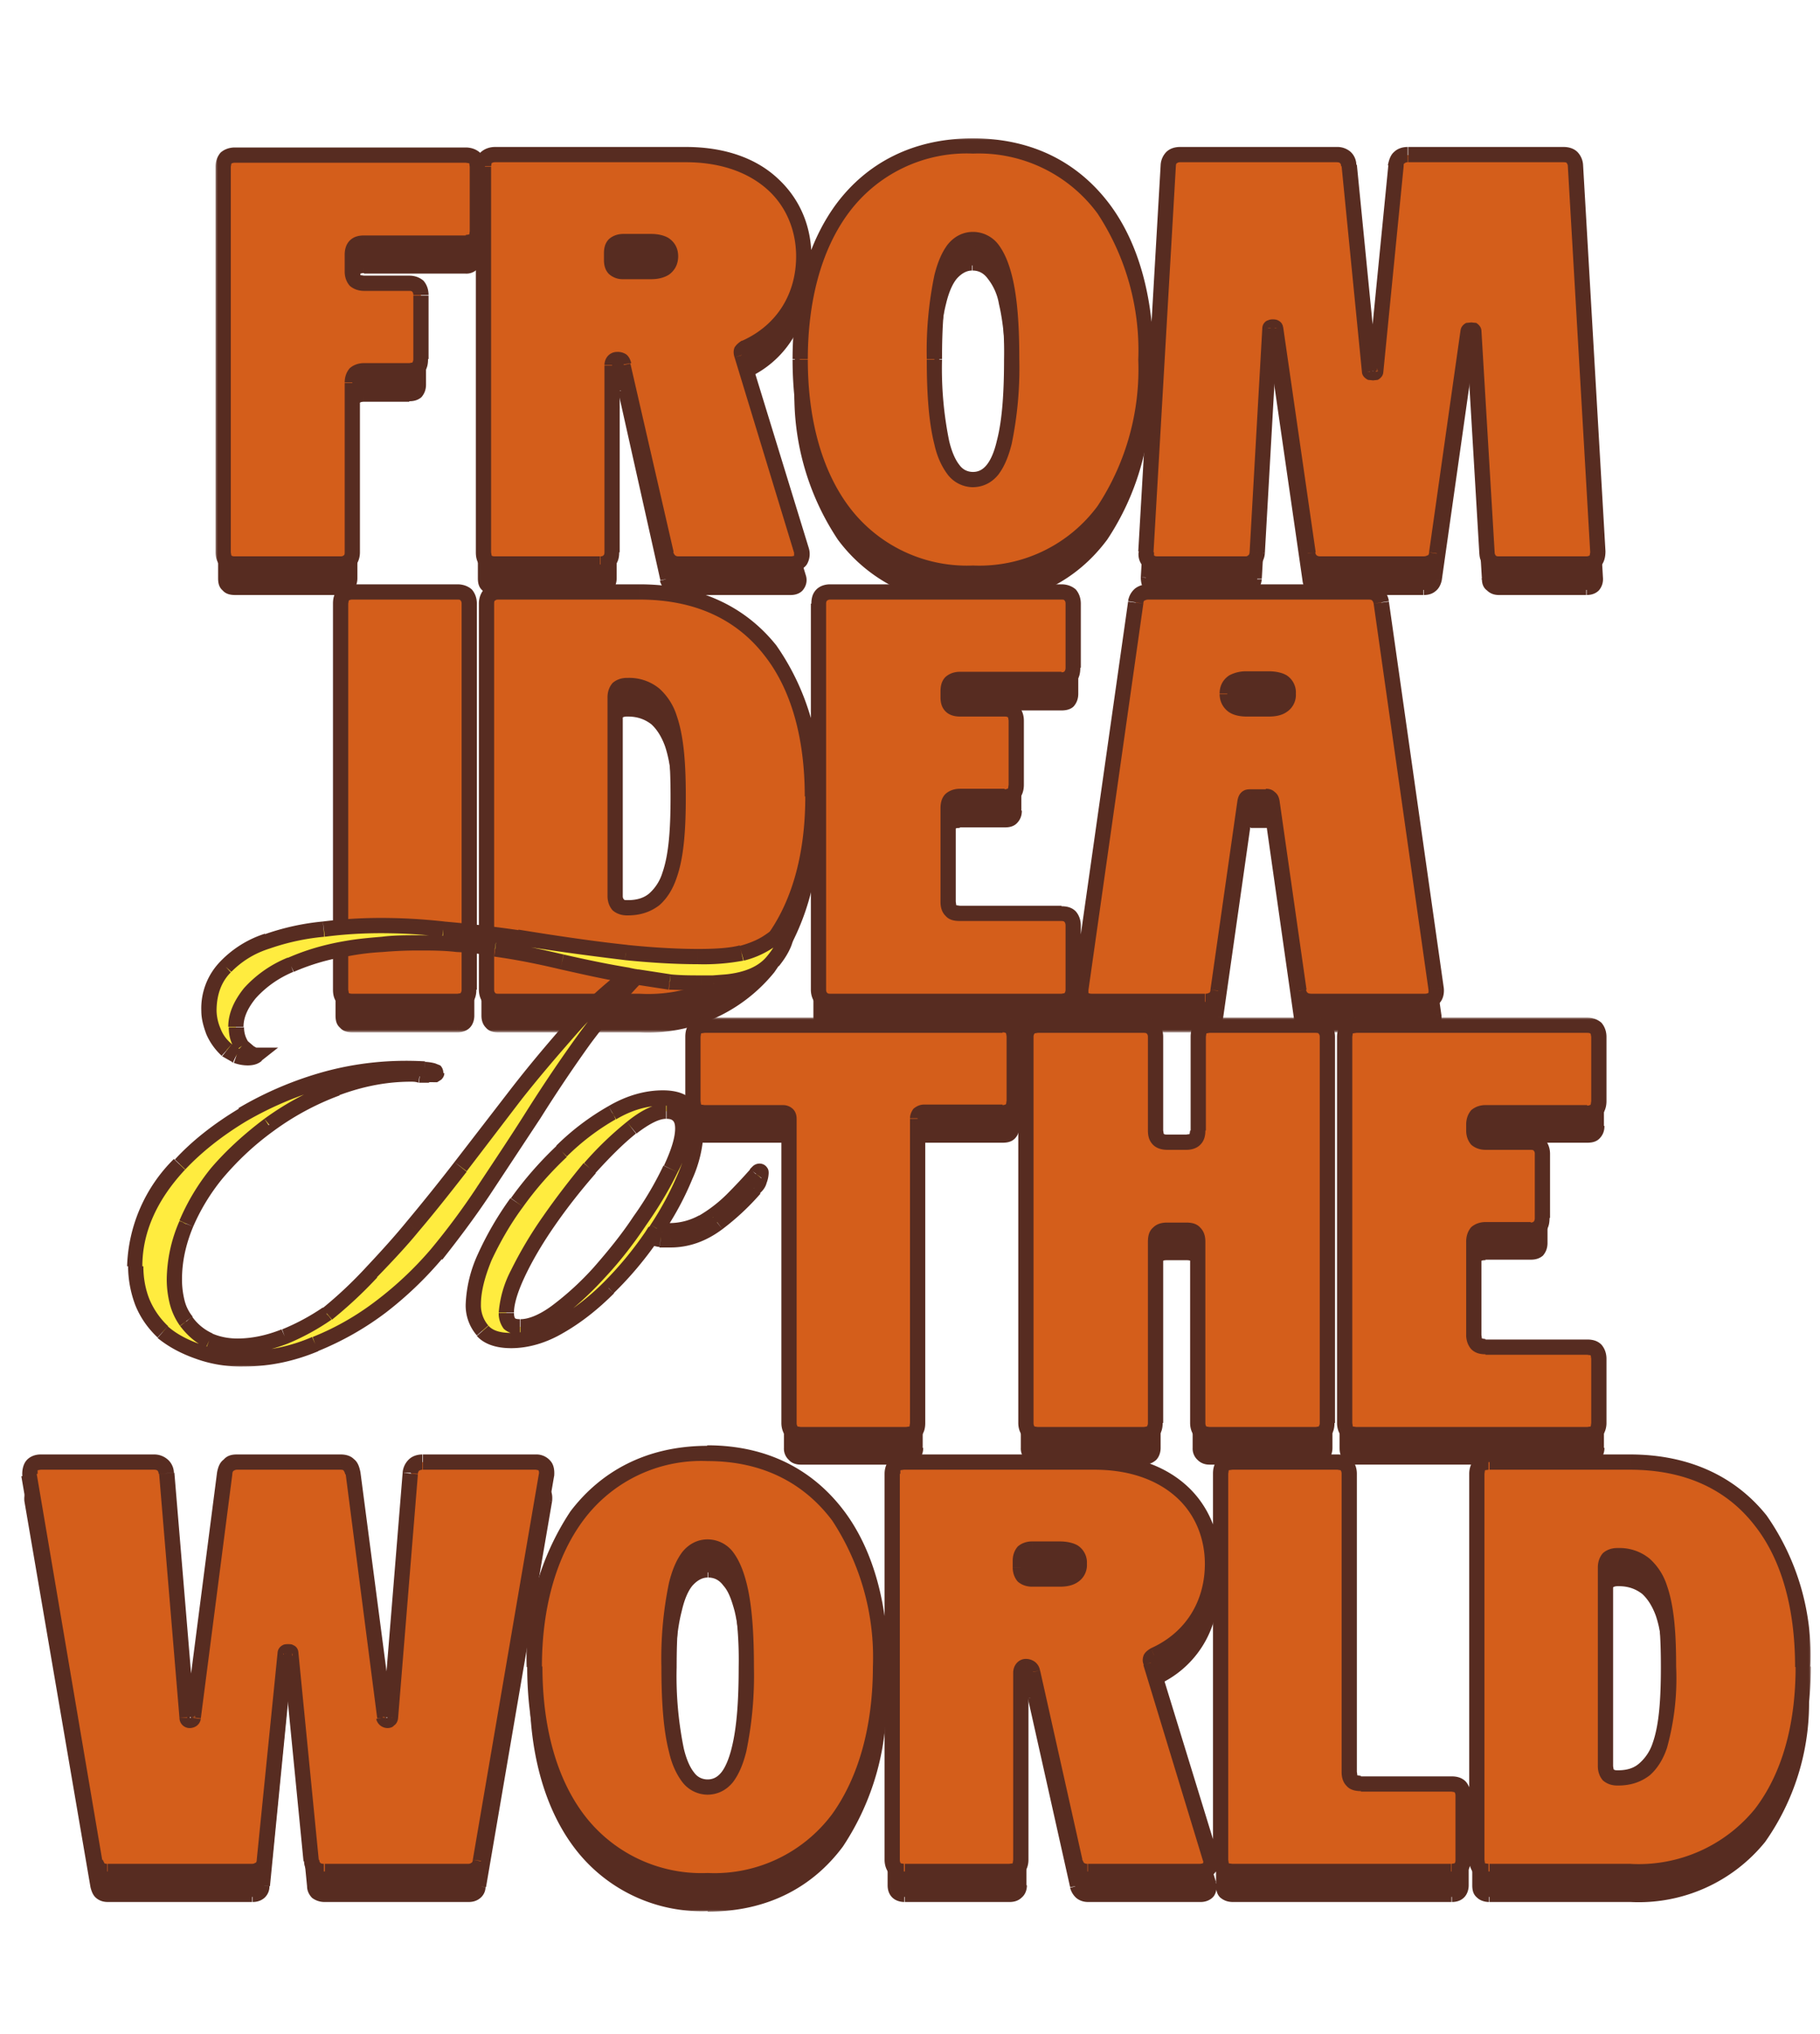
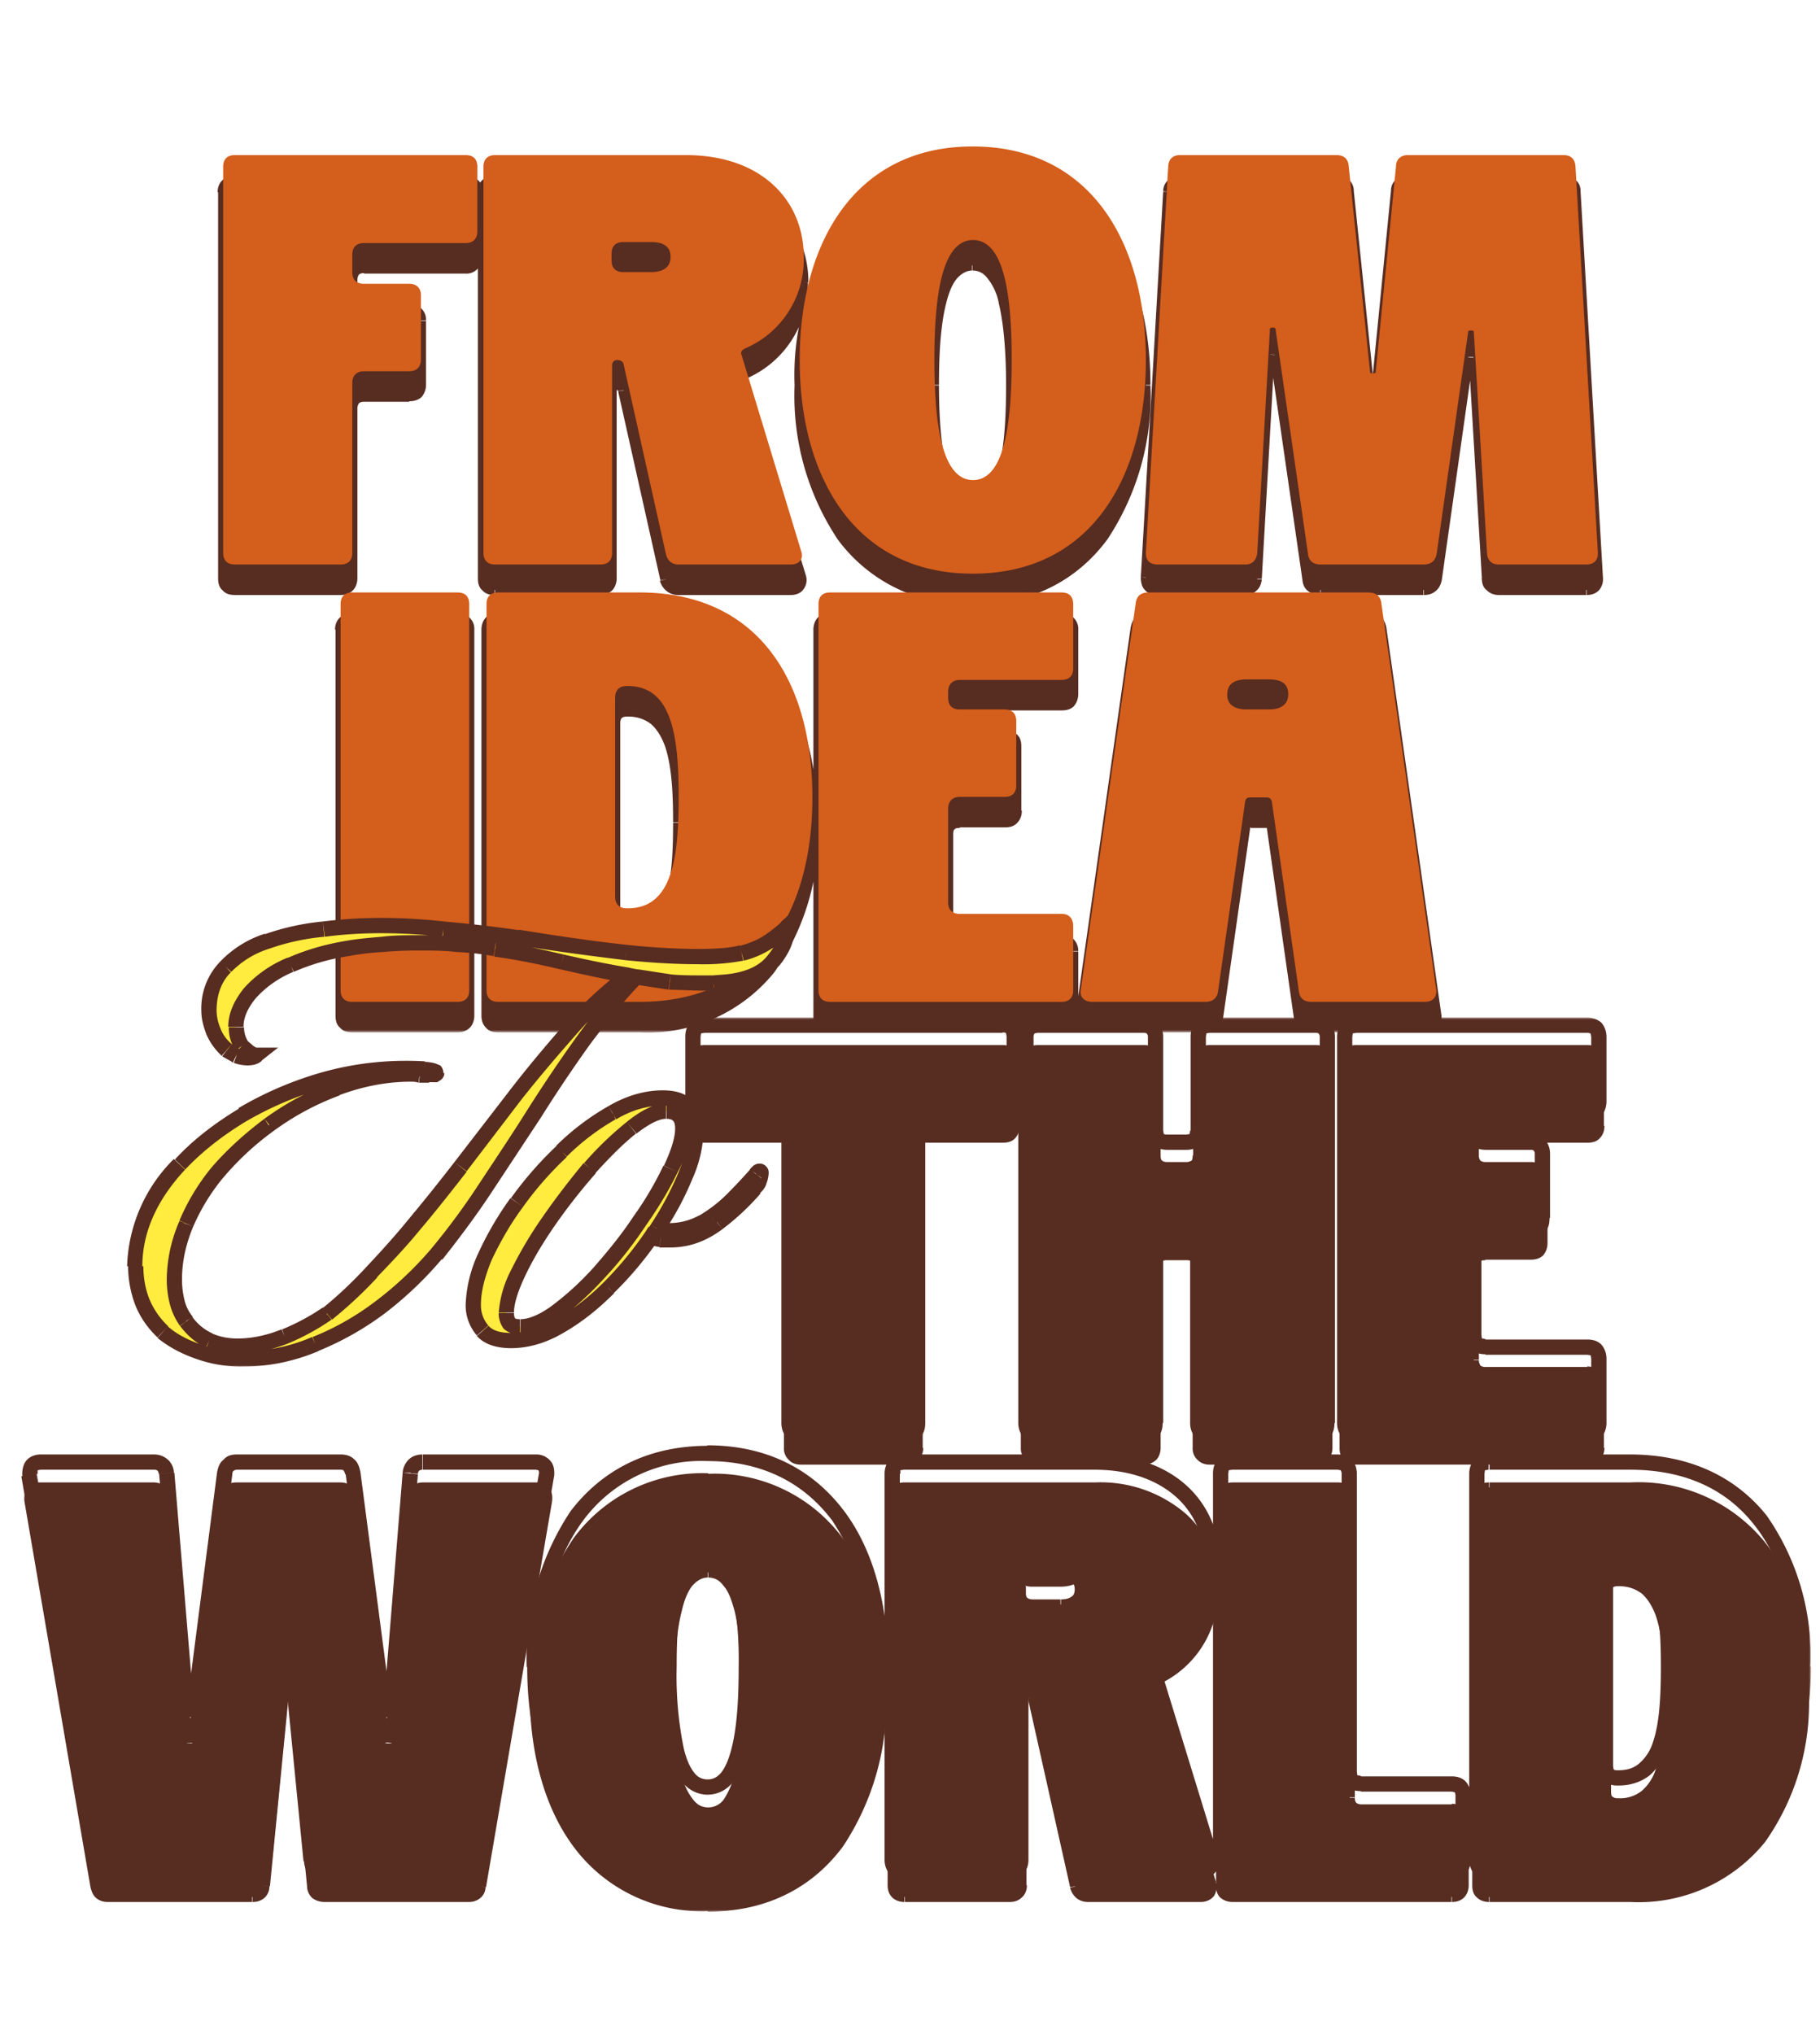
<svg xmlns="http://www.w3.org/2000/svg" fill="none" viewBox="0 0 358 400">
  <mask id="a" width="352" height="171" x="4.3" y="205" fill="#000" maskUnits="userSpaceOnUse">
    <path fill="#fff" d="M4.3 205h352v171H4.3z" />
-     <path d="M197.2 206.5c1.5 0 2.3.8 2.3 2.3v12.6c0 1.5-.8 2.3-2.3 2.3h-15.5c-.7 0-1.2.5-1.2 1.2v59.8c0 1.5-.8 2.3-2.3 2.3h-20.7c-1.5 0-2.3-.8-2.3-2.3v-59.8c0-.7-.4-1.2-1.1-1.2h-15.5c-1.5 0-2.3-.8-2.3-2.3v-12.6c0-1.5.8-2.3 2.3-2.3h58.6Zm4.6 2.3c0-1.5.8-2.3 2.3-2.3H225c1.4 0 2.3.8 2.3 2.3v18.4c0 1.5.8 2.3 2.3 2.3h3.8c1.4 0 2.3-.8 2.3-2.3v-18.4c0-1.5.8-2.3 2.3-2.3h20.8c1.5 0 2.3.8 2.3 2.3v75.9c0 1.5-.8 2.3-2.3 2.3h-20.9c-1.4 0-2.3-.8-2.3-2.3v-35.6c0-1.5-.8-2.3-2.3-2.3h-3.7c-1.5 0-2.3.8-2.3 2.3v35.6c0 1.5-.9 2.3-2.3 2.3h-21c-1.5 0-2.3-.8-2.3-2.3v-75.9Zm62.7 0c0-1.5.8-2.3 2.3-2.3h45.4c1.5 0 2.3.8 2.3 2.3v12.6c0 1.5-.8 2.3-2.3 2.3h-20c-1.5 0-2.3.9-2.3 2.4v1.1c0 1.5.8 2.3 2.3 2.3h8.9c1.4 0 2.3.8 2.3 2.3v12.6c0 1.5-.9 2.3-2.3 2.3h-8.9c-1.5 0-2.3.9-2.3 2.4v18.3c0 1.5.8 2.4 2.3 2.4h20c1.5 0 2.3.8 2.3 2.3v12.6c0 1.5-.8 2.3-2.3 2.3h-45.4c-1.5 0-2.3-.8-2.3-2.3v-75.9ZM21.2 373c-1.3 0-2.2-.7-2.4-2l-13-76c-.2-1.5.6-2.5 2-2.5h22.4c1.4 0 2.3.8 2.4 2.2l4.2 48c0 .7 1 .7 1.1 0l6.2-48c.2-1.5 1-2.2 2.4-2.2H67c1.4 0 2.2.7 2.4 2.2l6.3 48c.1.7 1.3.7 1.3 0l3.9-48c.1-1.4 1-2.2 2.4-2.2h22.3c1.5 0 2.3 1 2.1 2.5l-13 76c-.2 1.3-1 2-2.4 2H63.8c-1.4 0-2.3-.8-2.4-2.2l-4-40.7c0-.5-1.2-.5-1.2 0L52 370.8c-.2 1.5-1 2.2-2.5 2.2H21.2Zm118 1.8c-23 0-34-18.8-34-42s11-42 34-42c23.2 0 34.1 18.8 34.1 42s-10.9 42-34 42Zm-7.5-42c0 12 1.3 23.6 7.6 23.6s7.6-11.6 7.6-23.6c0-12-1.3-23.6-7.6-23.6s-7.6 11.6-7.6 23.6Zm44-38c0-1.5.7-2.3 2.2-2.3h37.5c15 0 23.2 9 23.2 20a19 19 0 0 1-11.5 18c-.7.3-.9.8-.7 1.4l11.8 38.5c.4 1.5-.4 2.6-2 2.6H214c-1.4 0-2.2-.8-2.5-2l-8.3-37.2c-.1-.7-.6-1-1.3-1-.5 0-1 .4-1 1.1v36.8c0 1.5-.8 2.3-2.3 2.3H178c-1.5 0-2.3-.8-2.3-2.3v-75.9Zm25 18.4c0 1.5.9 2.3 2.4 2.3h5.5c2 0 3.8-.7 3.8-3s-1.7-2.9-3.8-2.9h-5.5c-1.5 0-2.3.8-2.3 2.3v1.3Zm39.5-18.4c0-1.5.8-2.3 2.3-2.3h20.7c1.5 0 2.3.8 2.3 2.3v58.6c0 1.5.8 2.4 2.3 2.4h17.8c1.5 0 2.3.8 2.3 2.3v12.6c0 1.5-.8 2.3-2.3 2.3h-43.1c-1.5 0-2.3-.8-2.3-2.3v-75.9Zm50.4 0c0-1.5.8-2.3 2.3-2.3h27.8c23.1 0 34 17.1 34 40.3 0 23.2-10.9 40.2-34 40.2H293c-1.5 0-2.3-.8-2.3-2.3v-75.9Zm25.3 57.5c0 1.5.8 2.3 2.3 2.3h.2c8.6 0 10-9.8 10-21.9 0-12-1.4-21.8-10-21.8h-.2c-1.5 0-2.3.8-2.3 2.3v39.1Z" />
  </mask>
  <path fill="#572C21" d="M197.2 206.5c1.5 0 2.3.8 2.3 2.3v12.6c0 1.5-.8 2.3-2.3 2.3h-15.5c-.7 0-1.2.5-1.2 1.2v59.8c0 1.5-.8 2.3-2.3 2.3h-20.7c-1.5 0-2.3-.8-2.3-2.3v-59.8c0-.7-.4-1.2-1.1-1.2h-15.5c-1.5 0-2.3-.8-2.3-2.3v-12.6c0-1.5.8-2.3 2.3-2.3h58.6Zm4.6 2.3c0-1.5.8-2.3 2.3-2.3H225c1.4 0 2.3.8 2.3 2.3v18.4c0 1.5.8 2.3 2.3 2.3h3.8c1.4 0 2.3-.8 2.3-2.3v-18.4c0-1.5.8-2.3 2.3-2.3h20.8c1.5 0 2.3.8 2.3 2.3v75.9c0 1.5-.8 2.3-2.3 2.3h-20.9c-1.4 0-2.3-.8-2.3-2.3v-35.6c0-1.5-.8-2.3-2.3-2.3h-3.7c-1.5 0-2.3.8-2.3 2.3v35.6c0 1.5-.9 2.3-2.3 2.3h-21c-1.5 0-2.3-.8-2.3-2.3v-75.9Zm62.7 0c0-1.5.8-2.3 2.3-2.3h45.4c1.5 0 2.3.8 2.3 2.3v12.6c0 1.5-.8 2.3-2.3 2.3h-20c-1.5 0-2.3.9-2.3 2.4v1.1c0 1.5.8 2.3 2.3 2.3h8.9c1.4 0 2.3.8 2.3 2.3v12.6c0 1.5-.9 2.3-2.3 2.3h-8.9c-1.5 0-2.3.9-2.3 2.4v18.3c0 1.5.8 2.4 2.3 2.4h20c1.5 0 2.3.8 2.3 2.3v12.6c0 1.5-.8 2.3-2.3 2.3h-45.4c-1.5 0-2.3-.8-2.3-2.3v-75.9ZM21.2 373c-1.3 0-2.2-.7-2.4-2l-13-76c-.2-1.5.6-2.5 2-2.5h22.4c1.4 0 2.3.8 2.4 2.2l4.2 48c0 .7 1 .7 1.1 0l6.2-48c.2-1.5 1-2.2 2.4-2.2H67c1.4 0 2.2.7 2.4 2.2l6.3 48c.1.7 1.3.7 1.3 0l3.9-48c.1-1.4 1-2.2 2.4-2.2h22.3c1.5 0 2.3 1 2.1 2.5l-13 76c-.2 1.3-1 2-2.4 2H63.8c-1.4 0-2.3-.8-2.4-2.2l-4-40.7c0-.5-1.2-.5-1.2 0L52 370.8c-.2 1.5-1 2.2-2.5 2.2H21.2Zm118 1.8c-23 0-34-18.8-34-42s11-42 34-42c23.2 0 34.1 18.8 34.1 42s-10.9 42-34 42Zm-7.5-42c0 12 1.3 23.6 7.6 23.6s7.6-11.6 7.6-23.6c0-12-1.3-23.6-7.6-23.6s-7.6 11.6-7.6 23.6Zm44-38c0-1.5.7-2.3 2.2-2.3h37.5c15 0 23.2 9 23.2 20a19 19 0 0 1-11.5 18c-.7.3-.9.8-.7 1.4l11.8 38.5c.4 1.5-.4 2.6-2 2.6H214c-1.4 0-2.2-.8-2.5-2l-8.3-37.2c-.1-.7-.6-1-1.3-1-.5 0-1 .4-1 1.1v36.8c0 1.5-.8 2.3-2.3 2.3H178c-1.5 0-2.3-.8-2.3-2.3v-75.9Zm25 18.4c0 1.5.9 2.3 2.4 2.3h5.5c2 0 3.8-.7 3.8-3s-1.7-2.9-3.8-2.9h-5.5c-1.5 0-2.3.8-2.3 2.3v1.3Zm39.5-18.4c0-1.5.8-2.3 2.3-2.3h20.7c1.5 0 2.3.8 2.3 2.3v58.6c0 1.5.8 2.4 2.3 2.4h17.8c1.5 0 2.3.8 2.3 2.3v12.6c0 1.5-.8 2.3-2.3 2.3h-43.1c-1.5 0-2.3-.8-2.3-2.3v-75.9Zm50.4 0c0-1.5.8-2.3 2.3-2.3h27.8c23.1 0 34 17.1 34 40.3 0 23.2-10.9 40.2-34 40.2H293c-1.5 0-2.3-.8-2.3-2.3v-75.9Zm25.3 57.5c0 1.5.8 2.3 2.3 2.3h.2c8.6 0 10-9.8 10-21.9 0-12-1.4-21.8-10-21.8h-.2c-1.5 0-2.3.8-2.3 2.3v39.1Z" />
  <path fill="#572C21" d="M197.2 207.5c.6 0 .9.2 1 .3.2.1.3.4.3 1h2c0-1-.2-1.8-.9-2.4-.6-.7-1.5-.9-2.4-.9v2Zm1.3 1.3v12.6h2v-12.6h-2Zm0 12.6c0 .6-.1 1-.3 1-.1.2-.4.3-1 .3v2c1 0 1.8-.2 2.4-.8.7-.7.9-1.5.9-2.5h-2Zm-1.3 1.3h-15.5v2h15.5v-2Zm-15.5 0c-.6 0-1.1.2-1.6.7-.4.4-.6 1-.6 1.5h2v-.1h.2v-2Zm-2.2 2.2v59.8h2v-59.8h-2Zm0 59.8c0 .6-.1.9-.3 1-.1.1-.4.3-1 .3v2c1 0 1.8-.3 2.4-.9.7-.6 1-1.5 1-2.4h-2Zm-1.3 1.3h-20.7v2h20.7v-2Zm-20.7 0c-.5 0-.8-.2-1-.3-.1-.1-.3-.4-.3-1h-2a3 3 0 0 0 1 2.4c.5.6 1.4.9 2.3.9v-2Zm-1.3-1.3v-59.8h-2v59.8h2Zm0-59.8a2 2 0 0 0-.6-1.5 2 2 0 0 0-1.5-.7v2h.1v.2h2Zm-2.1-2.2h-15.5v2H154v-2Zm-15.5 0c-.6 0-1-.1-1-.2-.2-.2-.3-.5-.3-1h-2c0 .9.2 1.7.8 2.4.7.6 1.5.8 2.5.8v-2Zm-1.3-1.3v-12.6h-2v12.6h2Zm0-12.6c0-.6.1-.9.3-1 0-.1.4-.3 1-.3v-2c-1 0-1.8.3-2.5.9-.6.6-.8 1.5-.8 2.4h2Zm1.3-1.3h58.6v-2h-58.6v2Zm64.2 1.3c0-.6.2-.9.3-1 .2-.1.5-.3 1-.3v-2c-.9 0-1.7.3-2.4.9-.6.6-.9 1.5-.9 2.4h2Zm1.3-1.3H225v-2h-21v2Zm20.9 0c.5 0 .8.2 1 .3.1.1.3.4.3 1h2a3 3 0 0 0-1-2.4c-.6-.7-1.4-.9-2.3-.9v2Zm1.3 1.3v18.4h2v-18.4h-2Zm0 18.4c0 1 .2 1.8.8 2.4.7.7 1.5.9 2.5.9v-2c-.6 0-1-.2-1-.3-.2-.1-.3-.4-.3-1h-2Zm3.3 3.3h3.8v-2h-3.8v2Zm3.8 0c.9 0 1.7-.3 2.4-.9.6-.6.8-1.5.8-2.4h-2c0 .6-.1.9-.2 1-.2.1-.5.3-1 .3v2Zm3.3-3.3v-18.4h-2v18.4h2Zm0-18.4c0-.6.1-.9.2-1 .2-.1.5-.3 1-.3v-2c-.9 0-1.7.3-2.4.9-.6.6-.8 1.5-.8 2.4h2Zm1.3-1.3h20.8v-2h-20.9v2Zm20.8 0c.5 0 .8.2 1 .3.1.1.3.4.3 1h2a3 3 0 0 0-1-2.4c-.6-.7-1.4-.9-2.3-.9v2Zm1.3 1.3v75.9h2v-75.9h-2Zm0 75.9c0 .6-.2.9-.3 1-.2.1-.5.3-1 .3v2c.9 0 1.8-.3 2.4-.9.6-.6.9-1.5.9-2.4h-2Zm-1.3 1.3h-20.9v2h20.9v-2Zm-20.9 0c-.5 0-.8-.2-1-.3-.1-.1-.3-.4-.3-1h-2a3 3 0 0 0 1 2.4c.6.6 1.4.9 2.3.9v-2Zm-1.3-1.3v-35.6h-2v35.6h2Zm0-35.6c0-1-.2-1.8-.8-2.5-.7-.6-1.5-.8-2.5-.8v2c.6 0 1 .1 1 .2.2.2.3.5.3 1h2Zm-3.3-3.3h-3.7v2h3.8v-2Zm-3.7 0c-1 0-1.8.2-2.5.8-.6.7-.8 1.5-.8 2.5h2c0-.6.1-1 .3-1 0-.2.4-.3 1-.3v-2Zm-3.3 3.3v35.6h2v-35.6h-2Zm0 35.6c0 .6-.2.9-.3 1-.2.1-.5.3-1 .3v2c.9 0 1.7-.3 2.4-.9.6-.6.9-1.5.9-2.4h-2ZM225 286h-21v2h21v-2Zm-20.9 0c-.5 0-.8-.2-1-.3-.1-.1-.3-.4-.3-1h-2a3 3 0 0 0 1 2.4c.6.6 1.4.9 2.3.9v-2Zm-1.3-1.3v-75.9h-2v75.9h2Zm62.7-75.9c0-.6.1-.9.3-1 .1-.1.4-.3 1-.3v-2c-1 0-1.8.3-2.4.9-.7.6-1 1.5-1 2.4h2Zm1.3-1.3h45.4v-2h-45.4v2Zm45.4 0c.6 0 .9.2 1 .3.2.1.3.4.3 1h2c0-1-.2-1.8-.9-2.4-.6-.7-1.5-.9-2.4-.9v2Zm1.3 1.3v12.6h2v-12.6h-2Zm0 12.6c0 .6-.1 1-.3 1-.1.2-.4.3-1 .3v2c1 0 1.8-.2 2.4-.8.7-.7 1-1.5 1-2.5h-2Zm-1.3 1.3h-20v2h20v-2Zm-20 0a3 3 0 0 0-2.4 1c-.7.6-.9 1.4-.9 2.4h2c0-.6.2-1 .3-1 .1-.2.4-.3 1-.3v-2Zm-3.3 3.4v1.1h2v-1.1h-2Zm0 1.1c0 1 .2 1.8.9 2.4.6.7 1.5.9 2.4.9v-2c-.6 0-.9-.2-1-.3-.1-.1-.3-.4-.3-1h-2Zm3.3 3.3h8.9v-2h-8.9v2Zm8.9 0c.5 0 .8.2 1 .3.1.1.3.4.3 1h2a3 3 0 0 0-1-2.4c-.6-.7-1.4-.9-2.3-.9v2Zm1.3 1.3v12.6h2v-12.6h-2Zm0 12.6c0 .6-.2 1-.3 1-.2.2-.5.3-1 .3v2c.9 0 1.7-.2 2.4-.8.6-.7.9-1.5.9-2.5h-2Zm-1.3 1.3h-8.9v2h8.9v-2Zm-8.9 0a3 3 0 0 0-2.4 1c-.7.6-.9 1.4-.9 2.4h2c0-.6.2-1 .3-1 .1-.2.4-.3 1-.3v-2Zm-3.3 3.4v18.3h2v-18.3h-2Zm0 18.3c0 1 .2 1.8.9 2.5.6.6 1.5.9 2.4.9v-2c-.6 0-.9-.2-1-.3-.1-.2-.3-.5-.3-1h-2Zm3.3 3.4h20v-2h-20v2Zm20 0c.6 0 .9.1 1 .2.2.2.3.5.3 1h2c0-.9-.2-1.7-.9-2.4-.6-.6-1.5-.9-2.4-.9v2Zm1.3 1.3v12.6h2v-12.6h-2Zm0 12.6c0 .6-.1.9-.3 1-.1.1-.4.3-1 .3v2c1 0 1.8-.3 2.4-.9.7-.6 1-1.5 1-2.4h-2Zm-1.3 1.3h-45.4v2h45.4v-2Zm-45.4 0c-.6 0-.9-.2-1-.3-.2-.1-.3-.4-.3-1h-2c0 1 .2 1.8.9 2.4.6.6 1.5.9 2.4.9v-2Zm-1.3-1.3v-75.9h-2v75.9h2ZM18.8 370.9l1-.1-1 .1ZM5.8 295l-1 .2 1-.2Zm26.8-.3h-1 1Zm4.2 48h1-1Zm1.1 0 1 .2-1-.1Zm6.2-48-1-.2 1 .2Zm25.2 0 1-.1h-1Zm6.3 48-1 .2 1-.1Zm1.3 0h-1 1Zm3.9-48-1-.1h1Zm26.8.3 1 .2-1-.2Zm-13 76-1-.2 1 .1Zm-33.2-.2h1-1Zm-4-40.7h-1v.1h1Zm-1.2 0 1 .1h-1ZM52 370.8h-1 1ZM21.2 372c-.5 0-.8-.1-1-.3-.1-.1-.3-.4-.4-1l-2 .4c.2.8.5 1.6 1.1 2.1.7.6 1.5.8 2.3.8v-2Zm-1.4-1.2-13-76-2 .4 13 75.9 2-.3Zm-13-76c0-.5 0-.8.2-1 .1-.1.4-.3.9-.3v-2a3 3 0 0 0-2.5 1c-.5.8-.7 1.7-.6 2.7l2-.3Zm1-1.3h22.4v-2H7.9v2Zm22.4 0c.5 0 .8.1 1 .3.2.2.4.5.4 1l2-.2c0-.9-.4-1.7-1-2.3a4 4 0 0 0-2.4-.8v2Zm1.4 1.3 4.2 48 2-.1-4.2-48.1-2 .2Zm4.2 48a1.5 1.5 0 0 0 1.5 1.5c.7 0 1.4-.5 1.6-1.4l-2-.3s0-.2.2-.3h.5l.2.5h-2Zm3.1 0 6.2-48-2-.2-6.2 48 2 .3Zm6.2-48c.1-.6.3-.9.5-1 .1-.2.4-.3 1-.3v-2c-1 0-1.7.2-2.4.8a3 3 0 0 0-1 2.2l1.9.3Zm1.4-1.3H67v-2H46.5v2Zm20.4 0c.5 0 .8.1 1 .3.1.1.3.4.4 1l2-.3c-.1-.9-.5-1.6-1.1-2.2-.6-.6-1.5-.8-2.3-.8v2Zm1.4 1.3 6.3 48 2-.2-6.3-48-2 .2Zm6.3 48.1c.2 1 1 1.4 1.7 1.4.3 0 .7-.1 1-.4.4-.2.6-.7.6-1.1h-2v-.3l.2-.1.2-.1h.1l.2.3-2 .3Zm3.3 0 3.9-48.1-2-.2-4 48 2 .2Zm3.9-48.1c0-.5.2-.8.4-1 .2-.2.5-.3 1-.3v-2c-.9 0-1.7.3-2.3.8-.7.6-1 1.4-1.1 2.3l2 .2Zm1.4-1.3h22.3v-2H83.2v2Zm22.3 0c.5 0 .8.2 1 .3 0 .2.2.5.1 1l2 .4c.1-1 0-1.9-.6-2.6a3 3 0 0 0-2.5-1.1v2Zm1.1 1.4-13 75.9 2 .3 13-75.9-2-.3Zm-13 75.9c0 .5-.3.8-.4 1l-1 .2v2c.8 0 1.6-.2 2.3-.8.6-.5 1-1.3 1-2.1l-1.9-.3Zm-1.4 1.2H63.8v2h28.4v-2Zm-28.4 0c-.5 0-.8-.1-1-.3-.2-.2-.4-.5-.4-1l-2 .2c0 .9.4 1.7 1 2.3a4 4 0 0 0 2.4.8v-2Zm-1.4-1.3-4-40.7-2 .2 4 40.7 2-.2Zm-4-40.6c0-.6-.5-1-.8-1.1-.3-.2-.6-.2-.8-.2-.3 0-.6 0-.9.2-.3.1-.7.5-.7 1.1h2c0 .2 0 .3-.2.4 0 .2-.1.2-.2.2h-.1l-.2-.2-.2-.4h2Zm-3.2-.1-4.1 40.7 2 .2 4-40.7-1.9-.2Zm-4.1 40.7c0 .6-.3.9-.4 1-.2.2-.5.3-1 .3v2c.8 0 1.6-.2 2.3-.8a3 3 0 0 0 1-2.3l-2-.2Zm-1.5 1.3H21.2v2h28.4v-2Zm89.7 1.8a29.4 29.4 0 0 1-24.9-11.9 49.1 49.1 0 0 1-8.2-29.1h-2c0 11.7 2.8 22.5 8.6 30.3a31.4 31.4 0 0 0 26.5 12.7v-2Zm-33-41c0-11.5 2.6-21.7 8.1-29.1 5.4-7.4 13.6-12 24.9-12v-2a31.4 31.4 0 0 0-26.5 12.8 50.9 50.9 0 0 0-8.6 30.3h2Zm33-41c11.2 0 19.4 4.5 24.9 11.9a49 49 0 0 1 8.1 29h2c0-11.6-2.7-22.4-8.5-30.2a31.4 31.4 0 0 0-26.5-12.7v2Zm33 41c0 11.4-2.7 21.7-8.1 29.1a29.4 29.4 0 0 1-25 12v2c12 0 20.8-5 26.6-12.8a51.1 51.1 0 0 0 8.5-30.4h-2Zm-41.6 0c0 6 .3 12 1.5 16.6.5 2.2 1.3 4.2 2.4 5.7a5.8 5.8 0 0 0 4.7 2.3v-2c-1.2 0-2.2-.5-3-1.6a11 11 0 0 1-2.2-5c-1-4.2-1.4-10-1.4-16h-2Zm8.6 24.6c2 0 3.5-.9 4.6-2.3 1.2-1.5 2-3.5 2.5-5.7a73.2 73.2 0 0 0 1.5-16.6h-2c0 6-.3 11.8-1.4 16a16 16 0 0 1-2.1 5 3.8 3.8 0 0 1-3.1 1.6v2Zm8.6-24.6c0-6-.3-12-1.5-16.6-.5-2.2-1.3-4.2-2.5-5.6a5.8 5.8 0 0 0-4.6-2.4v2c1.2 0 2.2.5 3 1.6 1 1.1 1.6 2.8 2.2 5 1 4.2 1.4 10 1.4 16h2Zm-8.6-24.6c-2 0-3.5.9-4.7 2.4a16 16 0 0 0-2.4 5.6 72.5 72.5 0 0 0-1.5 16.6h2c0-6 .3-11.8 1.4-16 .5-2.2 1.2-3.9 2.1-5 .9-1 1.9-1.6 3-1.6v-2Zm87.8 22.3-.4-1 .4 1Zm-.7 1.4 1-.2-1 .2Zm11.8 38.5-1 .2 1-.2Zm-26.7.5-1 .2 1-.2Zm-8.3-37.1-1 .1v.1l1-.2Zm-26.6-39c0-.6.2-.9.3-1 .2-.1.4-.3 1-.3v-2c-1 0-1.8.3-2.4.9-.6.6-.9 1.5-.9 2.4h2Zm1.3-1.3h37.5v-2h-37.5v2Zm37.5 0a24 24 0 0 1 16.6 5.6 18 18 0 0 1 5.6 13.4h2c0-5.7-2.1-11-6.3-14.8a25.7 25.7 0 0 0-17.9-6.2v2Zm22.2 19a18 18 0 0 1-10.9 17l.8 1.9a20 20 0 0 0 12.1-18.9h-2Zm-11 17c-.4.3-.8.6-1 1.1a2 2 0 0 0-.1 1.7l1.9-.7v-.1l.2-.2-1-1.7Zm-1.1 2.7 11.7 38.4 2-.5-11.8-38.4-2 .5Zm11.7 38.4c.2.6 0 .9 0 1-.2.2-.4.4-1 .4v2c1 0 2-.4 2.6-1.2a3 3 0 0 0 .3-2.7l-1.9.5Zm-1 1.4H214v2h22.2v-2Zm-22.2 0c-.5 0-.8-.1-1-.3a2 2 0 0 1-.5-1l-2 .5a4 4 0 0 0 1.2 2c.6.5 1.4.8 2.3.8v-2Zm-1.5-1.3-8.3-37.1-2 .4 8.3 37.1 2-.4Zm-8.3-37c0-.6-.3-1.1-.8-1.5-.4-.3-1-.4-1.5-.4v2a.6.6 0 0 1 .3 0v.1l2-.3Zm-2.3-2c-1.2 0-2 1-2 2.2h2v-2.1Zm-2 2.2v36.8h2v-36.8h-2Zm0 36.8c0 .6-.1.9-.3 1-.1.1-.4.3-1 .3v2c1 0 1.8-.3 2.4-.9.7-.6 1-1.5 1-2.4h-2Zm-1.3 1.3H178v2h20.7v-2Zm-20.7 0c-.6 0-.8-.2-1-.3-.1-.1-.3-.4-.3-1h-2c0 1 .3 1.8.9 2.4.6.6 1.5.9 2.4.9v-2Zm-1.3-1.3v-75.9h-2v75.9h2Zm23.2-57.5c0 1 .2 1.8.9 2.4.6.6 1.5.9 2.4.9v-2c-.6 0-.9-.2-1-.3-.2-.1-.3-.4-.3-1h-2Zm3.3 3.3h5.5v-2h-5.5v2Zm5.5 0c1.1 0 2.3-.2 3.2-.8 1-.7 1.6-1.7 1.6-3.2h-2c0 .9-.3 1.3-.7 1.5-.4.3-1.1.5-2 .5v2Zm4.8-4c0-1.4-.6-2.5-1.6-3.1a6 6 0 0 0-3.2-.8v2c1 0 1.7.2 2.2.5.3.2.6.6.6 1.4h2Zm-4.8-3.9h-5.5v2h5.5v-2Zm-5.5 0a3 3 0 0 0-2.4 1c-.7.5-1 1.4-1 2.3h2c0-.5.2-.8.4-1 .1-.1.4-.3 1-.3v-2Zm-3.3 3.3v1.3h2v-1.3h-2Zm41.4-17.1c0-.6.1-.9.3-1 .1-.1.4-.3 1-.3v-2c-1 0-1.8.3-2.5.9-.6.6-.8 1.5-.8 2.4h2Zm1.3-1.3h20.7v-2h-20.7v2Zm20.7 0c.5 0 .8.2 1 .3.1.1.3.4.3 1h2a3 3 0 0 0-1-2.4c-.6-.6-1.4-.9-2.3-.9v2Zm1.3 1.3v58.6h2v-58.6h-2Zm0 58.6c0 1 .2 1.8.8 2.5.7.6 1.5.9 2.5.9v-2c-.6 0-.9-.2-1-.3-.2-.2-.3-.5-.3-1h-2Zm3.3 3.4h17.8v-2h-17.8v2Zm17.8 0c.6 0 .8.1 1 .2.1.2.3.5.3 1h2c0-.9-.3-1.7-.9-2.4-.6-.6-1.5-.9-2.4-.9v2Zm1.3 1.3v12.6h2v-12.6h-2Zm0 12.6c0 .6-.2.9-.3 1-.2.1-.4.3-1 .3v2c1 0 1.8-.3 2.4-.9.6-.6.9-1.5.9-2.4h-2Zm-1.3 1.3h-43.1v2h43v-2Zm-43.1 0c-.6 0-.9-.2-1-.3-.2-.1-.3-.4-.3-1h-2c0 1 .2 1.8.8 2.4.7.6 1.5.9 2.5.9v-2Zm-1.3-1.3v-75.9h-2v75.9h2Zm50.4-75.9c0-.6.1-.9.3-1 .1-.1.4-.3 1-.3v-2c-1 0-1.8.3-2.4.9-.7.6-1 1.5-1 2.4h2Zm1.3-1.3h27.8v-2H293v2Zm27.8 0a30 30 0 0 1 25 11c5.4 7 8 16.8 8 28.3h2c0-11.7-2.7-22-8.5-29.5a32 32 0 0 0-26.5-11.8v2Zm33 39.3c0 11.4-2.6 21.2-8 28.2a30 30 0 0 1-25 11v2a32 32 0 0 0 26.5-11.8 47.3 47.3 0 0 0 8.6-29.4h-2Zm-33 39.2H293v2h27.8v-2Zm-27.8 0c-.6 0-.9-.2-1-.3-.2-.1-.3-.4-.3-1h-2c0 1 .2 1.8.9 2.4.6.6 1.5.9 2.4.9v-2Zm-1.3-1.3v-75.9h-2v75.9h2Zm23.3-18.4c0 1 .2 1.8.9 2.4.6.7 1.5.9 2.4.9v-2c-.6 0-.9-.2-1-.3-.2-.1-.3-.4-.3-1h-2Zm3.3 3.3h.2v-2h-.2v2Zm.2 0c2.4 0 4.3-.7 5.8-2 1.6-1.2 2.6-3 3.3-5a50 50 0 0 0 1.8-15.9h-2c0 6-.3 11.4-1.6 15.2a9.4 9.4 0 0 1-2.7 4.2 6.8 6.8 0 0 1-4.6 1.5v2Zm11-22.9c0-6-.4-11.5-1.9-15.7-.7-2-1.7-3.9-3.3-5.1a8.8 8.8 0 0 0-5.8-2v2c2 0 3.4.6 4.6 1.5 1.1 1 2 2.4 2.7 4.3 1.3 3.8 1.6 9 1.6 15h2Zm-11-22.8h-.2v2h.2v-2Zm-.2 0c-1 0-1.8.3-2.4.9-.7.6-1 1.5-1 2.4h2c0-.6.2-.9.4-1 .1-.1.4-.3 1-.3v-2Zm-3.3 3.3v39.1h2v-39.1h-2Z" mask="url(#a)" />
  <mask id="b" width="274" height="171" x="42.3" y="32" fill="#000" maskUnits="userSpaceOnUse">
    <path fill="#fff" d="M42.3 32h274v171h-274z" />
-     <path d="M43.9 37.8c0-1.5.8-2.3 2.3-2.3h45.4c1.5 0 2.3.8 2.3 2.3v12.7c0 1.4-.8 2.3-2.3 2.3h-20c-1.5 0-2.3.8-2.3 2.3v3.4c0 1.5.8 2.3 2.3 2.3h8.9c1.4 0 2.3.8 2.3 2.3v12.6c0 1.5-.9 2.3-2.3 2.3h-8.9c-1.5 0-2.3.9-2.3 2.3v33.4c0 1.5-.8 2.3-2.3 2.3H46.2c-1.5 0-2.3-.8-2.3-2.3V37.8Zm51.2 0c0-1.5.8-2.3 2.3-2.3h37.5c15 0 23.2 9 23.2 20a19 19 0 0 1-11.5 18c-.7.3-1 .8-.7 1.4l11.7 38.5c.5 1.4-.3 2.6-2 2.6h-22.1c-1.4 0-2.2-.8-2.5-2l-8.3-37.2c-.1-.7-.6-1-1.3-1-.6 0-1 .4-1 1.1v36.8c0 1.5-.8 2.3-2.3 2.3H97.4c-1.5 0-2.3-.8-2.3-2.3V37.8Zm25.2 18.4c0 1.5.8 2.3 2.3 2.3h5.5c2 0 3.8-.7 3.8-3s-1.8-2.9-3.8-2.9h-5.5c-1.5 0-2.3.8-2.3 2.3v1.3Zm71 61.6c-23 0-34-18.8-34-42s11-42 34-42c23.2 0 34.1 18.8 34.1 42s-10.9 42-34 42Zm-7.5-42c0 12 1.3 23.6 7.6 23.6s7.6-11.6 7.6-23.7c0-12-1.3-23.5-7.6-23.5s-7.6 11.6-7.6 23.5Zm76 40.2c-1.4 0-2.3-.6-2.5-2l-6.4-44.3c0-.4-1.1-.4-1.1 0l-2.5 44.1c-.2 1.4-1 2.2-2.3 2.2h-17.3c-1.5 0-2.4-.8-2.3-2.4l4.4-76c.1-1.3.9-2.1 2.3-2.1h30.8c1.4 0 2.3.7 2.4 2.2l4.2 40.5c0 .3 1.1.3 1.1 0l4-40.5c0-1.4 1-2.2 2.3-2.2h30.7c1.4 0 2.2.8 2.3 2.2l4.4 75.9c.1 1.6-.8 2.4-2.3 2.4h-17.2c-1.4 0-2.2-.8-2.3-2.2l-2.6-43.6c0-.3-1.1-.3-1.1 0l-6.2 43.7c-.3 1.5-1.2 2.1-2.6 2.1h-20.2ZM67 123.8c0-1.5.8-2.3 2.3-2.3H90c1.5 0 2.3.8 2.3 2.3v75.9c0 1.5-.8 2.3-2.3 2.3H69.3c-1.5 0-2.3-.8-2.3-2.3v-75.9Zm28.7 0c0-1.5.8-2.3 2.3-2.3h27.8c23.1 0 34 17.1 34 40.3 0 23.2-10.9 40.2-34 40.2H98c-1.5 0-2.3-.8-2.3-2.3v-75.9Zm25.3 57.5c0 1.5.8 2.3 2.3 2.3h.2c8.7 0 10-9.8 10-21.8s-1.3-21.9-10-21.9h-.2c-1.5 0-2.3.8-2.3 2.3v39.1Zm40-57.5c0-1.5.8-2.3 2.3-2.3h45.5c1.5 0 2.3.8 2.3 2.3v12.6c0 1.5-.8 2.3-2.3 2.3h-20c-1.5 0-2.3.9-2.3 2.4v1.1c0 1.5.8 2.3 2.3 2.3h8.8c1.5 0 2.3.8 2.3 2.3v12.6c0 1.5-.8 2.3-2.3 2.3h-8.8c-1.5 0-2.3.9-2.3 2.4v18.3c0 1.5.8 2.3 2.3 2.3h20c1.5 0 2.3.9 2.3 2.4v12.6c0 1.5-.8 2.3-2.3 2.3h-45.5c-1.5 0-2.3-.8-2.3-2.3v-75.9Zm62.4-.2c.2-1.5 1.1-2.1 2.5-2.1h43.3c1.3 0 2.3.6 2.5 2l10.8 76c.2 1.6-.7 2.5-2.2 2.5H258c-1.4 0-2.3-.6-2.5-2l-5.3-37.2c-.1-.8-.5-1-1.2-1h-3c-.7 0-1 .2-1.1 1l-5.3 37.1c-.2 1.5-1.2 2.1-2.5 2.1h-22.3c-1.5 0-2.5-1-2.2-2.4l10.8-76Zm18 18c0 2.2 1.8 2.9 3.8 2.9h4.4c2 0 3.8-.7 3.8-3s-1.7-2.9-3.8-2.9h-4.4c-2 0-3.8.6-3.8 3Z" />
  </mask>
  <path fill="#572C21" d="M43.9 37.8c0-1.5.8-2.3 2.3-2.3h45.4c1.5 0 2.3.8 2.3 2.3v12.7c0 1.4-.8 2.3-2.3 2.3h-20c-1.5 0-2.3.8-2.3 2.3v3.4c0 1.5.8 2.3 2.3 2.3h8.9c1.4 0 2.3.8 2.3 2.3v12.6c0 1.5-.9 2.3-2.3 2.3h-8.9c-1.5 0-2.3.9-2.3 2.3v33.4c0 1.5-.8 2.3-2.3 2.3H46.2c-1.5 0-2.3-.8-2.3-2.3V37.8Zm51.2 0c0-1.5.8-2.3 2.3-2.3h37.5c15 0 23.2 9 23.2 20a19 19 0 0 1-11.5 18c-.7.3-1 .8-.7 1.4l11.7 38.5c.5 1.4-.3 2.6-2 2.6h-22.1c-1.4 0-2.2-.8-2.5-2l-8.3-37.2c-.1-.7-.6-1-1.3-1-.6 0-1 .4-1 1.1v36.8c0 1.5-.8 2.3-2.3 2.3H97.4c-1.5 0-2.3-.8-2.3-2.3V37.8Zm25.2 18.4c0 1.5.8 2.3 2.3 2.3h5.5c2 0 3.8-.7 3.8-3s-1.8-2.9-3.8-2.9h-5.5c-1.5 0-2.3.8-2.3 2.3v1.3Zm71 61.6c-23 0-34-18.8-34-42s11-42 34-42c23.2 0 34.1 18.8 34.1 42s-10.9 42-34 42Zm-7.5-42c0 12 1.3 23.6 7.6 23.6s7.6-11.6 7.6-23.7c0-12-1.3-23.5-7.6-23.5s-7.6 11.6-7.6 23.5Zm76 40.2c-1.4 0-2.3-.6-2.5-2l-6.4-44.3c0-.4-1.1-.4-1.1 0l-2.5 44.1c-.2 1.4-1 2.2-2.3 2.2h-17.3c-1.5 0-2.4-.8-2.3-2.4l4.4-76c.1-1.3.9-2.1 2.3-2.1h30.8c1.4 0 2.3.7 2.4 2.2l4.2 40.5c0 .3 1.1.3 1.1 0l4-40.5c0-1.4 1-2.2 2.3-2.2h30.7c1.4 0 2.2.8 2.3 2.2l4.4 75.9c.1 1.6-.8 2.4-2.3 2.4h-17.2c-1.4 0-2.2-.8-2.3-2.2l-2.6-43.6c0-.3-1.1-.3-1.1 0l-6.2 43.7c-.3 1.5-1.2 2.1-2.6 2.1h-20.2ZM67 123.8c0-1.5.8-2.3 2.3-2.3H90c1.5 0 2.3.8 2.3 2.3v75.9c0 1.5-.8 2.3-2.3 2.3H69.3c-1.5 0-2.3-.8-2.3-2.3v-75.9Zm28.7 0c0-1.5.8-2.3 2.3-2.3h27.8c23.1 0 34 17.1 34 40.3 0 23.2-10.9 40.2-34 40.2H98c-1.5 0-2.3-.8-2.3-2.3v-75.9Zm25.3 57.5c0 1.5.8 2.3 2.3 2.3h.2c8.7 0 10-9.8 10-21.8s-1.3-21.9-10-21.9h-.2c-1.5 0-2.3.8-2.3 2.3v39.1Zm40-57.5c0-1.5.8-2.3 2.3-2.3h45.5c1.5 0 2.3.8 2.3 2.3v12.6c0 1.5-.8 2.3-2.3 2.3h-20c-1.5 0-2.3.9-2.3 2.4v1.1c0 1.5.8 2.3 2.3 2.3h8.8c1.5 0 2.3.8 2.3 2.3v12.6c0 1.5-.8 2.3-2.3 2.3h-8.8c-1.5 0-2.3.9-2.3 2.4v18.3c0 1.5.8 2.3 2.3 2.3h20c1.5 0 2.3.9 2.3 2.4v12.6c0 1.5-.8 2.3-2.3 2.3h-45.5c-1.5 0-2.3-.8-2.3-2.3v-75.9Zm62.4-.2c.2-1.5 1.1-2.1 2.5-2.1h43.3c1.3 0 2.3.6 2.5 2l10.8 76c.2 1.6-.7 2.5-2.2 2.5H258c-1.4 0-2.3-.6-2.5-2l-5.3-37.2c-.1-.8-.5-1-1.2-1h-3c-.7 0-1 .2-1.1 1l-5.3 37.1c-.2 1.5-1.2 2.1-2.5 2.1h-22.3c-1.5 0-2.5-1-2.2-2.4l10.8-76Zm18 18c0 2.2 1.8 2.9 3.8 2.9h4.4c2 0 3.8-.7 3.8-3s-1.7-2.9-3.8-2.9h-4.4c-2 0-3.8.6-3.8 3Z" />
  <path fill="#572C21" d="M44.9 37.8c0-.6.1-.9.3-1 .1-.1.4-.3 1-.3v-2c-1 0-1.8.3-2.4.9-.7.6-1 1.5-1 2.4h2Zm1.3-1.3h45.4v-2H46.2v2Zm45.4 0c.6 0 .9.2 1 .3.2.1.3.4.3 1h2c0-1-.2-1.8-.9-2.4-.6-.6-1.5-.9-2.4-.9v2Zm1.3 1.3v12.7h2V37.8h-2Zm0 12.7c0 .5-.1.8-.3 1-.1.1-.4.3-1 .3v2a3 3 0 0 0 2.4-1c.7-.6 1-1.4 1-2.3h-2Zm-1.3 1.3h-20v2h20v-2Zm-20 0c-1 0-1.8.2-2.4.8-.7.7-.9 1.5-.9 2.4h2c0-.5.2-.8.3-1 .1-.1.4-.3 1-.3v-2ZM68.3 55v3.4h2V55h-2Zm0 3.4c0 1 .2 1.8.9 2.4.6.6 1.5.9 2.4.9v-2c-.6 0-.9-.2-1-.3-.1-.1-.3-.4-.3-1h-2Zm3.3 3.3h8.9v-2h-8.9v2Zm8.9 0c.5 0 .8.2 1 .3.1.1.3.4.3 1h2a3 3 0 0 0-1-2.4c-.6-.6-1.4-.9-2.3-.9v2Zm1.3 1.3v12.6h2V63.1h-2Zm0 12.6c0 .6-.2 1-.3 1-.2.2-.5.3-1 .3v2c.9 0 1.7-.2 2.4-.8.6-.7.9-1.5.9-2.5h-2ZM80.5 77h-8.9v2h8.9v-2Zm-8.9 0a3 3 0 0 0-2.4 1c-.7.6-.9 1.4-.9 2.3h2c0-.5.2-.8.3-1 .1-.1.4-.3 1-.3v-2Zm-3.3 3.3v33.4h2V80.3h-2Zm0 33.4c0 .6-.2.9-.3 1-.1.1-.4.3-1 .3v2c1 0 1.8-.3 2.4-.9.6-.6.9-1.5.9-2.4h-2ZM67 115H46.2v2H67v-2Zm-20.8 0c-.6 0-.9-.2-1-.3-.2-.1-.3-.4-.3-1h-2c0 1 .2 1.8.9 2.4.6.7 1.5.9 2.4.9v-2Zm-1.3-1.3V37.8h-2v75.9h2Zm101.7-40.3-.4-.9.4 1Zm-.7 1.5 1-.2-1 .2Zm11.7 38.5-1 .2 1-.2Zm-26.6.5-1 .2 1-.2Zm-8.3-37.1-1 .1v.1l1-.2ZM96 37.8c0-.6.1-.9.3-1 .1-.1.4-.3 1-.3v-2c-1 0-1.8.3-2.4.9-.7.6-1 1.5-1 2.4h2Zm1.3-1.3h37.5v-2H97.4v2Zm37.5 0c7.3 0 12.8 2.2 16.5 5.6 3.8 3.5 5.7 8.2 5.7 13.4h2a20 20 0 0 0-6.3-14.8 25.7 25.7 0 0 0-18-6.2v2Zm22.2 19a18 18 0 0 1-11 17l.9 1.9a20 20 0 0 0 12-18.9h-2Zm-11 17c-.4.3-.9.6-1.1 1.1a2 2 0 0 0 0 1.7l1.8-.7v-.1l.2-.2-.9-1.7Zm-1.2 2.7 11.8 38.4 1.9-.5-11.7-38.4-2 .5Zm11.8 38.4v1c-.2.2-.5.4-1 .4v2c1 0 2-.4 2.5-1.2a3 3 0 0 0 .4-2.7l-2 .5Zm-1 1.4h-22.2v2h22.2v-2Zm-22.2 0c-.5 0-.8-.1-1-.3a2 2 0 0 1-.6-1l-2 .5a4 4 0 0 0 1.3 2c.6.5 1.4.8 2.3.8v-2Zm-1.6-1.3-8.3-37.1-1.9.4 8.3 37.1 2-.4Zm-8.2-37c-.1-.6-.4-1.1-.8-1.5a3 3 0 0 0-1.5-.5v2a.6.6 0 0 1 .2 0v.2l2-.3Zm-2.3-2c-1.2 0-2 1-2 2.2h2v-2.1Zm-2 2.2v36.8h2V76.9h-2Zm0 36.8c0 .6-.2.9-.3 1-.2.1-.5.3-1 .3v2c.9 0 1.8-.3 2.4-.9.6-.6.9-1.5.9-2.4h-2ZM118 115H97.4v2H118v-2Zm-20.7 0c-.6 0-.9-.2-1-.3-.2-.1-.3-.4-.3-1h-2c0 1 .2 1.8.9 2.4.6.7 1.5.9 2.4.9v-2Zm-1.3-1.3V37.8h-2v75.9h2Zm23.2-57.5c0 1 .2 1.8.8 2.4.7.6 1.5.9 2.5.9v-2c-.6 0-.9-.2-1-.3-.2-.1-.3-.4-.3-1h-2Zm3.3 3.3h5.5v-2h-5.5v2Zm5.5 0a6 6 0 0 0 3.2-.8c1-.7 1.6-1.7 1.6-3.2h-2c0 .9-.3 1.3-.7 1.5a4 4 0 0 1-2.1.5v2Zm4.8-4c0-1.4-.6-2.5-1.6-3.1a6 6 0 0 0-3.2-.8v2c1 0 1.7.2 2.1.5.4.2.7.6.7 1.4h2Zm-4.8-3.9h-5.5v2h5.5v-2Zm-5.5 0c-1 0-1.8.3-2.5 1-.6.5-.8 1.4-.8 2.3h2c0-.5.1-.8.3-1 .1-.1.4-.3 1-.3v-2Zm-3.3 3.3v1.3h2v-1.3h-2Zm72 62a29.4 29.4 0 0 1-24.8-12 49.1 49.1 0 0 1-8.1-29.2h-2a51 51 0 0 0 8.5 30.4 31.4 31.4 0 0 0 26.5 12.7v-2Zm-33-41.2a49 49 0 0 1 8.2-29c5.4-7.4 13.6-12 24.9-12v-2a31.4 31.4 0 0 0-26.5 12.8 50.9 50.9 0 0 0-8.5 30.3h2Zm33-41c11.3 0 19.5 4.6 25 12a48.9 48.9 0 0 1 8.1 29h2c0-11.6-2.7-22.4-8.5-30.2a31.4 31.4 0 0 0-26.5-12.7v2Zm33.1 41c0 11.5-2.7 21.8-8.1 29.2a29.4 29.4 0 0 1-25 12v2c12 0 20.8-5 26.6-12.8a51.1 51.1 0 0 0 8.5-30.3h-2Zm-41.6 0c0 6.1.3 12.1 1.5 16.7.5 2.2 1.3 4.2 2.5 5.7a5.8 5.8 0 0 0 4.6 2.3v-2c-1.2 0-2.2-.5-3-1.6a11 11 0 0 1-2.2-5c-1-4.2-1.4-10-1.4-16h-2Zm8.6 24.7c2 0 3.5-.9 4.6-2.3 1.2-1.5 2-3.5 2.5-5.7a73.2 73.2 0 0 0 1.5-16.7h-2c0 6-.3 11.9-1.4 16.2-.5 2.1-1.3 3.8-2.1 5a4 4 0 0 1-3.1 1.5v2Zm8.6-24.7c0-6-.3-12-1.5-16.5-.5-2.2-1.3-4.2-2.5-5.6a5.8 5.8 0 0 0-4.6-2.4v2c1.2 0 2.2.5 3 1.6a11 11 0 0 1 2.2 5c1 4.2 1.4 10 1.4 16h2Zm-8.6-24.5c-2 0-3.5.9-4.6 2.4-1.2 1.4-2 3.4-2.5 5.6a72.5 72.5 0 0 0-1.5 16.5h2c0-6 .3-11.7 1.4-16 .5-2.1 1.2-3.8 2.1-4.9.9-1 1.9-1.6 3-1.6v-2Zm65.9 62.7-1 .2 1-.2Zm-6.4-44.2h-1v.1l1-.1Zm-1.1 0h1-1Zm-2.5 44.1 1 .1h-1Zm-21.9-.2h1-1Zm4.4-76h-1 1Zm35.5 0-1 .2 1-.1Zm4.2 40.6h1V78h-1Zm1.1 0-1-.1h1Zm4-40.5h1-1Zm35.3 0h1v-.1h-1Zm4.4 75.9h-1 1Zm-21.8.2h-1v.1h1Zm-2.6-43.6h-1 1Zm-1.1 0 1 .2v-.1h-1Zm-6.2 43.7 1 .2-1-.2Zm-22.8 1.1c-.6 0-.9-.1-1-.3-.3-.1-.5-.4-.5-1l-2 .4c.1 1 .5 1.7 1.2 2.2.7.5 1.5.7 2.3.7v-2Zm-1.5-1.2-6.4-44.3-2 .3 6.4 44.3 2-.3Zm-6.4-44.1c0-.8-.6-1-.8-1.2l-.7-.1-.8.1c-.2.1-.8.4-.8 1.2h2l-.2.5-.3.2c.1 0 .1 0 0 0l-.1-.2a.8.8 0 0 1-.3-.5h2Zm-3.1-.1-2.5 44.2h2l2.5-44-2-.2Zm-2.5 44.1c0 .5-.2.8-.4 1-.2.2-.4.3-1 .3v2c1 0 1.8-.3 2.4-.9.6-.5.9-1.3 1-2.2l-2-.2ZM245 115h-17.3v2H245v-2Zm-17.3 0c-.6 0-.9-.2-1-.3-.2-.2-.3-.4-.3-1l-2-.2c0 1 .2 2 .9 2.6.6.7 1.5.9 2.4.9v-2Zm-1.3-1.4 4.4-75.9h-2l-4.4 75.8 2 .1Zm4.4-75.8c0-.5.2-.8.4-1 .1-.2.4-.3.9-.3v-2a3 3 0 0 0-2.3.9c-.6.5-1 1.3-1 2.2l2 .2Zm1.3-1.3h30.8v-2h-30.8v2Zm30.8 0c.5 0 .8.1 1 .3.2.1.4.4.4 1l2-.2a3 3 0 0 0-1-2.3c-.7-.6-1.5-.8-2.4-.8v2Zm1.4 1.3 4.2 40.5 2-.2-4.2-40.5-2 .2Zm4.2 40.4c0 .7.6 1 .8 1 .2.2.5.2.7.2l.8-.1c.2 0 .8-.4.8-1.1h-2l.2-.6.3-.2c-.1 0-.1 0 0 0l.1.2c.1.1.3.3.3.6h-2Zm3.1 0 4-40.4-2-.2-4 40.5 2 .2Zm4-40.4c0-.5.1-.8.3-1 .2-.2.5-.3 1-.3v-2c-.9 0-1.7.3-2.3.8-.7.6-1 1.4-1 2.3l2 .2Zm1.3-1.3h30.7v-2H277v2Zm30.7 0c.5 0 .8.1 1 .3.1.2.3.5.3 1l2-.2c0-.9-.3-1.7-1-2.2-.6-.6-1.4-.9-2.3-.9v2Zm1.3 1.2 4.4 76 2-.2-4.4-75.9-2 .1Zm4.4 76c0 .6-.1.8-.2 1-.2.1-.5.3-1 .3v2c.8 0 1.7-.2 2.4-.9.6-.7.9-1.6.8-2.6l-2 .2ZM312 115h-17.2v2H312v-2Zm-17.2 0c-.5 0-.8-.1-1-.3-.1-.2-.3-.5-.3-1l-2 .2c0 .9.3 1.7 1 2.2.6.6 1.4.9 2.3.9v-2Zm-1.3-1.2-2.6-43.6h-2l2.6 43.7 2-.1Zm-2.6-43.6c0-.7-.6-1-.8-1-.2-.2-.5-.2-.7-.2l-.8.1c-.2 0-.8.4-.8 1.1h2c0 .3-.1.5-.3.6l-.2.2c.1 0 .1 0 0 0l-.1-.2a.8.8 0 0 1-.3-.6h2Zm-3.1-.1-6.2 43.7 2 .3 6.2-43.7-2-.3Zm-6.2 43.7c-.1.5-.3.8-.5 1l-1 .2v2c.8 0 1.6-.2 2.2-.7.7-.5 1.1-1.3 1.3-2.2l-2-.3ZM280 115h-20.2v2H280v-2Zm-212 8.8c0-.6.1-.9.3-1 .1-.1.4-.3 1-.3v-2c-1 0-1.8.3-2.4.9-.7.6-1 1.5-1 2.4h2Zm1.3-1.3H90v-2H69.3v2Zm20.7 0c.5 0 .8.2 1 .3.1.1.3.4.3 1h2a3 3 0 0 0-1-2.4c-.5-.7-1.4-.9-2.3-.9v2Zm1.3 1.3v75.9h2v-75.9h-2Zm0 75.9c0 .6-.2.9-.3 1-.2.1-.5.3-1 .3v2c.9 0 1.8-.3 2.4-.9.6-.6.9-1.5.9-2.4h-2ZM90 201H69.3v2H90v-2Zm-20.7 0c-.6 0-.9-.2-1-.3-.2-.1-.3-.4-.3-1h-2c0 1 .2 1.8.9 2.4.6.7 1.5.9 2.4.9v-2Zm-1.3-1.3v-75.9h-2v75.9h2Zm28.7-75.9c0-.6.2-.9.3-1 .1-.1.4-.3 1-.3v-2c-1 0-1.8.3-2.4.9-.6.6-.9 1.5-.9 2.4h2Zm1.3-1.3h27.8v-2H98v2Zm27.8 0a30 30 0 0 1 25 11c5.4 7 8 16.8 8 28.3h2c0-11.7-2.7-22-8.5-29.5a32 32 0 0 0-26.5-11.8v2Zm33 39.3c0 11.4-2.6 21.2-8 28.2a30 30 0 0 1-25 11v2a32 32 0 0 0 26.5-11.8 47.3 47.3 0 0 0 8.6-29.4h-2Zm-33 39.2H98v2h27.8v-2ZM98 201c-.6 0-.9-.2-1-.3-.1-.1-.3-.4-.3-1h-2c0 1 .3 1.8.9 2.4.6.7 1.5.9 2.4.9v-2Zm-1.3-1.3v-75.9h-2v75.9h2Zm23.3-18.4c0 1 .3 1.8.9 2.4.6.7 1.5.9 2.4.9v-2c-.6 0-.9-.2-1-.3-.1-.1-.3-.4-.3-1h-2Zm3.3 3.3h.2v-2h-.2v2Zm.2 0a9 9 0 0 0 5.9-2c1.5-1.2 2.5-3 3.3-5 1.4-4.2 1.7-9.8 1.7-15.8h-2c0 6-.3 11.3-1.6 15a9.4 9.4 0 0 1-2.7 4.3 6.8 6.8 0 0 1-4.6 1.5v2Zm11-22.8c0-6-.4-11.6-1.8-15.8-.8-2-1.8-3.9-3.3-5.1a8.8 8.8 0 0 0-5.9-2v2c2 0 3.4.6 4.6 1.5 1.1 1 2 2.4 2.7 4.3 1.3 3.8 1.6 9 1.6 15h2Zm-11-22.9h-.2v2h.2v-2Zm-.2 0c-1 0-1.8.3-2.4.9-.6.6-.9 1.5-.9 2.4h2c0-.6.2-.9.3-1 .1-.1.4-.3 1-.3v-2Zm-3.3 3.3v39.1h2v-39.1h-2Zm42-18.4c0-.6.2-.9.3-1 .2-.1.5-.3 1-.3v-2c-.9 0-1.7.3-2.4.9-.6.6-.9 1.5-.9 2.4h2Zm1.3-1.3h45.5v-2h-45.5v2Zm45.5 0c.5 0 .8.2 1 .3.1.1.3.4.3 1h2a3 3 0 0 0-1-2.4c-.5-.7-1.4-.9-2.3-.9v2Zm1.3 1.3v12.6h2v-12.6h-2Zm0 12.6c0 .6-.2 1-.3 1-.2.2-.5.3-1 .3v2c.9 0 1.8-.2 2.4-.8.6-.7.9-1.5.9-2.5h-2Zm-1.3 1.3h-20v2h20v-2Zm-20 0c-1 0-1.8.3-2.5 1-.6.6-.8 1.4-.8 2.4h2c0-.6.1-1 .3-1 0-.2.4-.3 1-.3v-2Zm-3.3 3.4v1.1h2v-1.1h-2Zm0 1.1c0 1 .2 1.8.8 2.4.7.7 1.5.9 2.5.9v-2c-.6 0-1-.2-1-.3-.2-.1-.3-.4-.3-1h-2Zm3.3 3.3h8.8v-2h-8.8v2Zm8.8 0c.6 0 .9.2 1 .3.2.1.3.4.3 1h2c0-1-.2-1.8-.9-2.4-.6-.7-1.5-.9-2.4-.9v2Zm1.3 1.3v12.6h2v-12.6h-2Zm0 12.6c0 .6-.1 1-.3 1-.1.2-.4.3-1 .3v2c1 0 1.8-.2 2.4-.8.7-.7 1-1.5 1-2.5h-2Zm-1.3 1.3h-8.8v2h8.8v-2Zm-8.8 0c-1 0-1.8.3-2.5 1-.6.6-.8 1.4-.8 2.4h2c0-.6.1-1 .3-1 0-.2.4-.3 1-.3v-2Zm-3.3 3.4v18.3h2v-18.3h-2Zm0 18.3c0 1 .2 1.8.8 2.5.7.6 1.5.8 2.5.8v-2c-.6 0-1-.1-1-.2-.2-.2-.3-.5-.3-1h-2Zm3.3 3.3h20v-2h-20v2Zm20 0c.5 0 .8.2 1 .3.1.2.3.5.3 1h2c0-.9-.3-1.7-1-2.4-.5-.6-1.4-.8-2.3-.8v2Zm1.3 1.4v12.6h2v-12.6h-2Zm0 12.6c0 .6-.2.9-.3 1-.2.1-.5.3-1 .3v2c.9 0 1.8-.3 2.4-.9.6-.6.9-1.5.9-2.4h-2Zm-1.3 1.3h-45.5v2h45.5v-2Zm-45.5 0c-.5 0-.8-.2-1-.3-.1-.1-.3-.4-.3-1h-2a3 3 0 0 0 1 2.4c.6.7 1.4.9 2.3.9v-2Zm-1.3-1.3v-75.9h-2v75.9h2Zm61.4-76.1-1-.2 1 .2Zm48.3 0 1-.2-1 .2Zm10.8 76-1 .1 1-.1Zm-27 .3-1 .2 1-.2Zm-5.3-37.1 1-.2-1 .2Zm-5.3 0-1-.2 1 .2Zm-5.3 37.1 1 .2-1-.2Zm-27-.3 1 .1-1-.1Zm11.8-75.9c0-.5.2-.8.4-1 .2 0 .5-.2 1.1-.2v-2c-.8 0-1.6.2-2.3.7-.7.5-1 1.3-1.2 2.2l2 .3Zm1.5-1.2h43.3v-2h-43.3v2Zm43.3 0c.5 0 .8.1 1 .3.2.1.4.4.5 1l2-.4c-.2-1-.6-1.7-1.2-2.2-.7-.5-1.5-.7-2.3-.7v2Zm1.5 1.2 10.8 76 2-.3-10.8-76-2 .3Zm10.8 76c0 .5 0 .8-.2 1-.1.1-.4.3-1 .3v2c1 0 1.9-.3 2.5-1a3 3 0 0 0 .7-2.6l-2 .3Zm-1.2 1.3H258v2h22.3v-2Zm-22.3 0c-.6 0-.9-.1-1-.3-.3-.1-.5-.4-.5-1l-2 .4c.1 1 .5 1.7 1.2 2.2.7.5 1.5.7 2.3.7v-2Zm-1.5-1.2-5.3-37.2-2 .3 5.3 37.2 2-.3Zm-5.3-37.2c-.1-.5-.3-1-.7-1.4-.5-.4-1-.4-1.5-.4v2h.2v-.1.2l2-.3Zm-2.2-1.8h-3v2h3v-2Zm-3 0c-.4 0-1 0-1.4.4-.5.4-.6 1-.7 1.4l2 .3v-.2h.1v-2Zm-2.1 1.8-5.3 37.2 2 .3 5.3-37.2-2-.3Zm-5.3 37.2c0 .5-.3.8-.4 1l-1.1.2v2c.8 0 1.6-.2 2.3-.7.7-.5 1-1.3 1.2-2.2l-2-.3Zm-1.5 1.2h-22.3v2H237v-2Zm-22.3 0c-.6 0-.9-.2-1-.3-.2-.2-.3-.5-.2-1l-2-.3c-.2 1 0 2 .7 2.6.6.7 1.5 1 2.5 1v-2Zm-1.2-1.3 10.8-76-2-.3-10.8 76 2 .3Zm26.8-58.2c0 1.5.6 2.5 1.6 3.2a6 6 0 0 0 3.2.8v-2c-1 0-1.6-.2-2-.5-.5-.2-.8-.6-.8-1.5h-2Zm4.8 4h4.4v-2h-4.4v2Zm4.4 0c1.1 0 2.3-.2 3.2-.8 1-.7 1.6-1.7 1.6-3.2h-2c0 .9-.3 1.3-.7 1.5-.4.3-1.1.5-2.1.5v2Zm4.8-4c0-1.4-.6-2.5-1.6-3.1a6 6 0 0 0-3.2-.8v2c1 0 1.7.2 2.1.5.4.2.7.6.7 1.4h2Zm-4.8-3.9h-4.4v2h4.4v-2Zm-4.4 0a6 6 0 0 0-3.2.8c-1 .6-1.6 1.7-1.6 3.1h2c0-.8.3-1.2.7-1.4.4-.3 1.2-.5 2.1-.5v-2Z" mask="url(#b)" />
  <mask id="c" width="353" height="172" x="3.3" y="200" fill="#000" maskUnits="userSpaceOnUse">
    <path fill="#fff" d="M3.3 200h353v172H3.3z" />
    <path d="M197.2 201.5c1.5 0 2.3.8 2.3 2.3v12.6c0 1.5-.8 2.3-2.3 2.3h-15.5c-.7 0-1.2.5-1.2 1.2v59.8c0 1.5-.8 2.3-2.3 2.3h-20.7c-1.5 0-2.3-.8-2.3-2.3v-59.8c0-.7-.4-1.2-1.1-1.2h-15.5c-1.5 0-2.3-.8-2.3-2.3v-12.6c0-1.5.8-2.3 2.3-2.3h58.6Zm4.6 2.3c0-1.5.8-2.3 2.3-2.3H225c1.4 0 2.3.8 2.3 2.3v18.4c0 1.5.8 2.3 2.3 2.3h3.8c1.4 0 2.3-.8 2.3-2.3v-18.4c0-1.5.8-2.3 2.3-2.3h20.8c1.5 0 2.3.8 2.3 2.3v75.9c0 1.5-.8 2.3-2.3 2.3h-20.9c-1.4 0-2.3-.8-2.3-2.3v-35.6c0-1.5-.8-2.3-2.3-2.3h-3.7c-1.5 0-2.3.8-2.3 2.3v35.6c0 1.5-.9 2.3-2.3 2.3h-21c-1.5 0-2.3-.8-2.3-2.3v-75.9Zm62.7 0c0-1.5.8-2.3 2.3-2.3h45.4c1.5 0 2.3.8 2.3 2.3v12.6c0 1.5-.8 2.3-2.3 2.3h-20c-1.5 0-2.3.9-2.3 2.4v1.1c0 1.5.8 2.3 2.3 2.3h8.9c1.4 0 2.3.8 2.3 2.3v12.6c0 1.5-.9 2.3-2.3 2.3h-8.9c-1.5 0-2.3.9-2.3 2.4v18.3c0 1.5.8 2.4 2.3 2.4h20c1.5 0 2.3.8 2.3 2.3v12.6c0 1.5-.8 2.3-2.3 2.3h-45.4c-1.5 0-2.3-.8-2.3-2.3v-75.9ZM21.2 368c-1.3 0-2.2-.7-2.4-2l-13-76c-.2-1.5.6-2.5 2-2.5h22.4c1.4 0 2.3.8 2.4 2.2l4.2 48c0 .7 1 .7 1.1 0l6.2-48c.2-1.5 1-2.2 2.4-2.2H67c1.4 0 2.2.7 2.4 2.2l6.3 48c.1.7 1.3.7 1.3 0l3.9-48c.1-1.4 1-2.2 2.4-2.2h22.3c1.5 0 2.3 1 2.1 2.5l-13 76c-.2 1.3-1 2-2.4 2H63.8c-1.4 0-2.3-.8-2.4-2.2l-4-40.7c0-.5-1.2-.5-1.2 0L52 365.8c-.2 1.5-1 2.2-2.5 2.2H21.2Zm118 1.8c-23 0-34-18.8-34-42s11-42 34-42c23.2 0 34.1 18.8 34.1 42s-10.9 42-34 42Zm-7.5-42c0 12 1.3 23.6 7.6 23.6s7.6-11.6 7.6-23.6c0-12-1.3-23.6-7.6-23.6s-7.6 11.6-7.6 23.6Zm44-38c0-1.5.7-2.3 2.2-2.3h37.5c15 0 23.2 9 23.2 20a19 19 0 0 1-11.5 18c-.7.3-.9.8-.7 1.4l11.8 38.5c.4 1.5-.4 2.6-2 2.6H214c-1.4 0-2.2-.8-2.5-2l-8.3-37.2c-.1-.7-.6-1-1.3-1-.5 0-1 .4-1 1.1v36.8c0 1.5-.8 2.3-2.3 2.3H178c-1.5 0-2.3-.8-2.3-2.3v-75.9Zm25 18.4c0 1.5.9 2.3 2.4 2.3h5.5c2 0 3.8-.7 3.8-3s-1.7-2.9-3.8-2.9h-5.5c-1.5 0-2.3.8-2.3 2.3v1.3Zm39.5-18.4c0-1.5.8-2.3 2.3-2.3h20.7c1.5 0 2.3.8 2.3 2.3v58.6c0 1.5.8 2.4 2.3 2.4h17.8c1.5 0 2.3.8 2.3 2.3v12.6c0 1.5-.8 2.3-2.3 2.3h-43.1c-1.5 0-2.3-.8-2.3-2.3v-75.9Zm50.4 0c0-1.5.8-2.3 2.3-2.3h27.8c23.1 0 34 17.1 34 40.3 0 23.2-10.9 40.2-34 40.2H293c-1.5 0-2.3-.8-2.3-2.3v-75.9Zm25.3 57.5c0 1.5.8 2.3 2.3 2.3h.2c8.6 0 10-9.8 10-21.9 0-12-1.4-21.8-10-21.8h-.2c-1.5 0-2.3.8-2.3 2.3v39.1Z" />
  </mask>
-   <path fill="#D45E1B" d="M197.2 201.5c1.5 0 2.3.8 2.3 2.3v12.6c0 1.5-.8 2.3-2.3 2.3h-15.5c-.7 0-1.2.5-1.2 1.2v59.8c0 1.5-.8 2.3-2.3 2.3h-20.7c-1.5 0-2.3-.8-2.3-2.3v-59.8c0-.7-.4-1.2-1.1-1.2h-15.5c-1.5 0-2.3-.8-2.3-2.3v-12.6c0-1.5.8-2.3 2.3-2.3h58.6Zm4.6 2.3c0-1.5.8-2.3 2.3-2.3H225c1.4 0 2.3.8 2.3 2.3v18.4c0 1.5.8 2.3 2.3 2.3h3.8c1.4 0 2.3-.8 2.3-2.3v-18.4c0-1.5.8-2.3 2.3-2.3h20.8c1.5 0 2.3.8 2.3 2.3v75.9c0 1.5-.8 2.3-2.3 2.3h-20.9c-1.4 0-2.3-.8-2.3-2.3v-35.6c0-1.5-.8-2.3-2.3-2.3h-3.7c-1.5 0-2.3.8-2.3 2.3v35.6c0 1.5-.9 2.3-2.3 2.3h-21c-1.5 0-2.3-.8-2.3-2.3v-75.9Zm62.7 0c0-1.5.8-2.3 2.3-2.3h45.4c1.5 0 2.3.8 2.3 2.3v12.6c0 1.5-.8 2.3-2.3 2.3h-20c-1.5 0-2.3.9-2.3 2.4v1.1c0 1.5.8 2.3 2.3 2.3h8.9c1.4 0 2.3.8 2.3 2.3v12.6c0 1.5-.9 2.3-2.3 2.3h-8.9c-1.5 0-2.3.9-2.3 2.4v18.3c0 1.5.8 2.4 2.3 2.4h20c1.5 0 2.3.8 2.3 2.3v12.6c0 1.5-.8 2.3-2.3 2.3h-45.4c-1.5 0-2.3-.8-2.3-2.3v-75.9ZM21.2 368c-1.3 0-2.2-.7-2.4-2l-13-76c-.2-1.5.6-2.5 2-2.5h22.4c1.4 0 2.3.8 2.4 2.2l4.2 48c0 .7 1 .7 1.1 0l6.2-48c.2-1.5 1-2.2 2.4-2.2H67c1.4 0 2.2.7 2.4 2.2l6.3 48c.1.7 1.3.7 1.3 0l3.9-48c.1-1.4 1-2.2 2.4-2.2h22.3c1.5 0 2.3 1 2.1 2.5l-13 76c-.2 1.3-1 2-2.4 2H63.8c-1.4 0-2.3-.8-2.4-2.2l-4-40.7c0-.5-1.2-.5-1.2 0L52 365.8c-.2 1.5-1 2.2-2.5 2.2H21.2Zm118 1.8c-23 0-34-18.8-34-42s11-42 34-42c23.2 0 34.1 18.8 34.1 42s-10.9 42-34 42Zm-7.5-42c0 12 1.3 23.6 7.6 23.6s7.6-11.6 7.6-23.6c0-12-1.3-23.6-7.6-23.6s-7.6 11.6-7.6 23.6Zm44-38c0-1.5.7-2.3 2.2-2.3h37.5c15 0 23.2 9 23.2 20a19 19 0 0 1-11.5 18c-.7.3-.9.8-.7 1.4l11.8 38.5c.4 1.5-.4 2.6-2 2.6H214c-1.4 0-2.2-.8-2.5-2l-8.3-37.2c-.1-.7-.6-1-1.3-1-.5 0-1 .4-1 1.1v36.8c0 1.5-.8 2.3-2.3 2.3H178c-1.5 0-2.3-.8-2.3-2.3v-75.9Zm25 18.4c0 1.5.9 2.3 2.4 2.3h5.5c2 0 3.8-.7 3.8-3s-1.7-2.9-3.8-2.9h-5.5c-1.5 0-2.3.8-2.3 2.3v1.3Zm39.5-18.4c0-1.5.8-2.3 2.3-2.3h20.7c1.5 0 2.3.8 2.3 2.3v58.6c0 1.5.8 2.4 2.3 2.4h17.8c1.5 0 2.3.8 2.3 2.3v12.6c0 1.5-.8 2.3-2.3 2.3h-43.1c-1.5 0-2.3-.8-2.3-2.3v-75.9Zm50.4 0c0-1.5.8-2.3 2.3-2.3h27.8c23.1 0 34 17.1 34 40.3 0 23.2-10.9 40.2-34 40.2H293c-1.5 0-2.3-.8-2.3-2.3v-75.9Zm25.3 57.5c0 1.5.8 2.3 2.3 2.3h.2c8.6 0 10-9.8 10-21.9 0-12-1.4-21.8-10-21.8h-.2c-1.5 0-2.3.8-2.3 2.3v39.1Z" />
  <path fill="#572C21" d="M197.2 203c.5 0 .6.1.7.2l.1.6h3c0-1-.3-2-1-2.8-.8-.7-1.8-1-2.8-1v3Zm.8.8v12.6h3v-12.6h-3Zm0 12.6-.1.7s-.2.2-.7.2v3c1 0 2-.3 2.8-1 .7-.8 1-1.8 1-2.9h-3Zm-.8.8h-15.5v3h15.5v-3Zm-15.5 0c-.7 0-1.4.3-2 .8-.4.5-.7 1.2-.7 1.9h3v.2l-.3.2v-3ZM179 220v59.8h3V220h-3Zm0 59.8-.1.7-.7.1v3c1 0 2-.3 2.8-1 .8-.8 1-1.8 1-2.8h-3Zm-.8.8h-20.7v3h20.7v-3Zm-20.7 0-.6-.1s-.2-.2-.2-.7h-3c0 1 .3 2 1 2.8.8.7 1.8 1 2.8 1v-3Zm-.8-.8V220h-3v59.8h3Zm0-59.8c0-.7-.2-1.4-.7-1.9-.5-.5-1.2-.8-2-.8v3h-.1l-.2-.3h3Zm-2.6-2.7h-15.5v3H154v-3Zm-15.5 0-.7-.1-.1-.7h-3c0 1 .2 2 1 2.8.7.8 1.7 1 2.8 1v-3Zm-.8-.8v-12.6h-3v12.6h3Zm0-12.6.1-.7.7-.1v-3c-1 0-2 .3-2.8 1-.8.8-1 1.8-1 2.8h3Zm.8-.8h58.6v-3h-58.6v3Zm64.7.8c0-.5.2-.6.2-.7l.6-.1v-3c-1 0-2 .3-2.7 1-.8.8-1 1.8-1 2.8h3Zm.8-.8H225v-3h-21v3Zm20.9 0c.4 0 .6.1.6.2 0 0 .2.1.2.6h3c0-1-.3-2-1-2.8-.8-.7-1.8-1-2.8-1v3Zm.8.8v18.4h3v-18.4h-3Zm0 18.4c0 1 .2 2 1 2.8.7.7 1.7 1 2.8 1v-3c-.5 0-.7-.1-.7-.2l-.1-.6h-3Zm3.8 3.8h3.8v-3h-3.8v3Zm3.8 0c1 0 2-.3 2.7-1 .8-.8 1-1.8 1-2.8h-3l-.1.7-.7.1v3Zm3.8-3.8v-18.4h-3v18.4h3Zm0-18.4.1-.7.6-.1v-3c-1 0-2 .3-2.7 1-.8.8-1 1.8-1 2.8h3Zm.8-.8h20.8v-3h-20.9v3Zm20.8 0c.5 0 .6.1.6.2 0 0 .2.1.2.6h3c0-1-.3-2-1-2.8-.8-.7-1.8-1-2.8-1v3Zm.8.8v75.9h3v-75.9h-3Zm0 75.9c0 .5-.2.6-.2.7l-.6.1v3c1 0 2-.3 2.7-1 .8-.8 1-1.8 1-2.8h-3Zm-.8.8h-20.9v3h20.9v-3Zm-20.9 0-.6-.1s-.2-.2-.2-.7h-3c0 1 .3 2 1 2.8.8.7 1.8 1 2.8 1v-3Zm-.8-.8v-35.6h-3v35.6h3Zm0-35.6c0-1-.2-2-1-2.8-.7-.8-1.7-1-2.8-1v3l.7.1s.2.2.2.7h3Zm-3.8-3.8h-3.7v3h3.8v-3Zm-3.7 0c-1 0-2 .2-2.8 1-.8.7-1 1.7-1 2.8h3l.1-.7s.2-.2.7-.2v-3Zm-3.8 3.8v35.6h3v-35.6h-3Zm0 35.6c0 .5-.2.6-.2.7l-.6.1v3c1 0 2-.3 2.7-1 .8-.8 1-1.8 1-2.8h-3Zm-.8.8h-21v3h21v-3Zm-20.9 0-.6-.1s-.2-.2-.2-.7h-3c0 1 .3 2 1 2.8.8.7 1.8 1 2.8 1v-3Zm-.8-.8v-75.9h-3v75.9h3Zm62.7-75.9.1-.7.7-.1v-3c-1 0-2 .3-2.8 1-.7.8-1 1.8-1 2.8h3Zm.8-.8h45.4v-3h-45.4v3Zm45.4 0c.5 0 .6.1.7.2l.1.6h3c0-1-.3-2-1-2.8-.8-.7-1.8-1-2.8-1v3Zm.8.8v12.6h3v-12.6h-3Zm0 12.6-.1.7s-.2.2-.7.2v3c1 0 2-.3 2.8-1 .7-.8 1-1.8 1-2.9h-3Zm-.8.8h-20v3h20v-3Zm-20 0c-1 0-2 .3-2.8 1-.7.8-1 1.8-1 2.9h3l.1-.7s.2-.2.7-.2v-3Zm-3.8 3.9v1.1h3v-1.1h-3Zm0 1.1c0 1 .3 2 1 2.8.8.7 1.8 1 2.8 1v-3c-.5 0-.6-.1-.7-.2l-.1-.6h-3Zm3.8 3.8h8.9v-3h-8.9v3Zm8.9 0c.4 0 .6.1.6.2 0 0 .2.1.2.6h3c0-1-.3-2-1-2.8-.8-.7-1.8-1-2.8-1v3Zm.8.8v12.6h3v-12.6h-3Zm0 12.6c0 .5-.2.7-.2.7s-.2.2-.6.2v3c1 0 2-.3 2.7-1 .8-.8 1-1.8 1-2.9h-3Zm-.8.8h-8.9v3h8.9v-3Zm-8.9 0c-1 0-2 .3-2.8 1-.7.8-1 1.8-1 2.9h3l.1-.7s.2-.2.7-.2v-3Zm-3.8 3.9v18.3h3v-18.3h-3Zm0 18.3c0 1 .3 2 1 2.8.8.8 1.8 1 2.8 1v-3l-.7-.1-.1-.7h-3Zm3.8 3.9h20v-3h-20v3Zm20 0 .7.1.1.7h3c0-1-.3-2-1-2.8-.8-.8-1.8-1-2.8-1v3Zm.8.8v12.6h3v-12.6h-3Zm0 12.6-.1.7-.7.1v3c1 0 2-.3 2.8-1 .7-.8 1-1.8 1-2.8h-3Zm-.8.8h-45.4v3h45.4v-3Zm-45.4 0-.7-.1-.1-.7h-3c0 1 .3 2 1 2.8.8.7 1.8 1 2.8 1v-3Zm-.8-.8v-75.9h-3v75.9h3ZM18.8 365.9l1.5-.2-1.5.2ZM5.8 290l-1.5.3 1.5-.3Zm26.8-.3-1.5.1 1.5-.1Zm4.2 48h1.5-1.5Zm1.1 0 1.5.3-1.5-.2Zm6.2-48-1.5-.2 1.5.2Zm25.2 0 1.5-.2-1.5.2Zm6.3 48-1.5.3 1.5-.2Zm1.3 0h-1.5 1.5Zm3.9-48-1.5-.1h1.5Zm26.8.3 1.5.3-1.5-.3Zm-13 76-1.5-.3 1.5.2Zm-33.2-.2 1.5-.1-1.5.1Zm-4-40.7h-1.6v.2l1.5-.2Zm-1.2 0 1.5.2v-.1h-1.5ZM52 365.8l-1.5-.1 1.5.1Zm-30.9.7c-.4 0-.6-.1-.6-.2l-.3-.6-3 .5a4 4 0 0 0 1.3 2.4 4 4 0 0 0 2.6.9v-3Zm-1-.8-12.9-76-3 .6 13 75.9 3-.5ZM7.4 289.8v-.7l.6-.1v-3c-1.1 0-2.2.4-2.9 1.3-.6.8-.8 2-.7 3l3-.5Zm.6-.8h22.3v-3H7.9v3Zm22.3 0c.4 0 .6.1.7.2 0 0 .2.2.2.6l3-.2c0-1-.5-2-1.2-2.6a4 4 0 0 0-2.7-1v3Zm1 .8 4 48 3-.2-4-48-3 .2Zm4 48a2 2 0 0 0 2 2c1 0 2-.6 2.2-1.8l-3-.5c.1-.5.6-.7.9-.7.2 0 .4 0 .6.2.3.2.4.5.4.8h-3Zm4.2.1 6.2-48-3-.4-6.2 48 3 .4Zm6.2-48c0-.5.2-.7.3-.7 0 0 .2-.2.6-.2v-3c-1 0-1.9.2-2.6 1-.8.6-1.1 1.5-1.3 2.5l3 .4Zm1-.9H67v-3H46.5v3Zm20.3 0c.4 0 .6.1.6.2 0 0 .2.2.3.7l3-.4c-.2-1-.5-2-1.3-2.6-.7-.7-1.7-.9-2.6-.9v3Zm1 .9 6.2 48 3-.3-6.3-48.1-3 .4Zm6 48.1a2.3 2.3 0 0 0 2.2 1.8c.4 0 1-.1 1.3-.5.5-.3.8-1 .8-1.5h-3c0-.3.1-.6.4-.8.2-.2.4-.2.5-.2l.4.1c.2.1.4.3.4.6l-3 .5Zm4.3-.1 3.9-48-3-.3-3.9 48 3 .3Zm3.9-48c0-.5.2-.6.2-.7.1 0 .3-.2.7-.2v-3c-1 0-2 .3-2.7 1a4 4 0 0 0-1.2 2.6l3 .2Zm1-.9h22.2v-3H83.2v3Zm22.2 0 .5.1s.2.3.1.7l3 .5c.1-1 0-2.2-.7-3a3.6 3.6 0 0 0-2.9-1.3v3Zm.6.8-13 75.9 3 .5 13-76-3-.4Zm-13 75.9c0 .4-.2.6-.3.6 0 0-.2.2-.6.2v3a4 4 0 0 0 2.6-.9 4 4 0 0 0 1.3-2.4l-3-.5Zm-1 .8H63.9v3h28.4v-3Zm-28.3 0c-.4 0-.6-.1-.7-.2 0 0-.2-.2-.2-.6l-3 .2c0 1 .4 2 1.2 2.6a4 4 0 0 0 2.7 1v-3Zm-1-.8-4-40.7-3 .3 4 40.7 3-.3Zm-4-40.6c0-.9-.5-1.4-1-1.6-.3-.2-.7-.2-1-.2-.3 0-.8 0-1.1.2-.4.2-1 .7-1 1.6h3c0 .6-.4 1-.6 1l-.3.2-.3-.1c-.2-.1-.7-.5-.7-1h3Zm-4.1-.1-4.1 40.7 3 .3 4-40.7-2.9-.3Zm-4.1 40.7c0 .5-.2.6-.3.6 0 0-.2.2-.7.2v3a4 4 0 0 0 2.7-.9c.8-.7 1.2-1.6 1.2-2.7l-3-.2Zm-1 .8H21.2v3h28.4v-3Zm89.7 1.8a29 29 0 0 1-24.5-11.7c-5.4-7.3-8-17.4-8-28.9h-3c0 11.9 2.7 22.7 8.6 30.7a32 32 0 0 0 26.9 13v-3Zm-32.6-40.6c0-11.3 2.7-21.4 8.1-28.7a28.9 28.9 0 0 1 24.5-11.7v-3c-12 0-21 5-27 12.9a52 52 0 0 0-8.6 30.6h3Zm32.6-40.4c11 0 19.1 4.5 24.5 11.7a49 49 0 0 1 8 28.8h3c0-11.8-2.7-22.7-8.6-30.6-6-8-14.9-13-27-13v3Zm32.5 40.4c0 11.5-2.7 21.6-8 29a28.9 28.9 0 0 1-24.5 11.6v3c12 0 21-4.9 26.9-12.9 5.9-8 8.6-18.8 8.6-30.6h-3Zm-41.6 0c0 6.1.3 12.2 1.5 16.8.5 2.3 1.4 4.3 2.6 5.9a6.3 6.3 0 0 0 5 2.5v-3c-1 0-2-.4-2.7-1.4-.8-1-1.5-2.6-2-4.7a71 71 0 0 1-1.4-16h-3Zm9 25.2c2.2 0 3.9-1 5.1-2.5 1.2-1.6 2-3.6 2.6-6a73.7 73.7 0 0 0 1.5-16.6h-3c0 6-.3 11.7-1.4 16-.5 2-1.2 3.7-2 4.7s-1.7 1.4-2.7 1.4v3Zm9.2-25.1c0-6-.3-12.1-1.5-16.7-.6-2.3-1.4-4.3-2.6-5.9a6.3 6.3 0 0 0-5-2.5v3c1 0 1.9.4 2.7 1.4.8 1 1.5 2.6 2 4.7a75 75 0 0 1 1.4 16h3Zm-9.1-25.1c-2.1 0-3.8 1-5 2.5-1.2 1.6-2 3.6-2.6 6a73 73 0 0 0-1.5 16.6h3c0-6 .3-11.7 1.4-16 .5-2 1.2-3.7 2-4.7s1.6-1.4 2.7-1.4v-3Zm87.8 22.8-.6-1.4.6 1.3Zm-.7 1.4 1.5-.4-1.5.4Zm11.8 38.5-1.5.4 1.5-.4Zm-26.7.5-1.5.4 1.5-.4Zm-8.3-37.1-1.5.2v.1l1.5-.3Zm-26-39v-.7l.7-.1v-3c-1 0-2 .3-2.8 1-.7.8-1 1.8-1 2.8h3Zm.7-.8h37.5v-3h-37.5v3Zm37.5 0c7.2 0 12.6 2.2 16.2 5.5 3.6 3.3 5.5 8 5.5 13h3c0-5.8-2.2-11.3-6.4-15.2-4.3-4-10.5-6.3-18.3-6.3v3Zm21.7 18.5c0 7.3-3.7 13.5-10.6 16.6l1.2 2.7c8-3.6 12.4-11 12.4-19.3h-3Zm-10.6 16.6c-.5.3-1.1.7-1.4 1.3-.3.7-.3 1.4 0 2l2.8-1a.6.6 0 0 1-.2.5l.1-.1-1.3-2.7Zm-1.5 3.3 11.7 38.4 3-.9-11.8-38.4-2.9.9Zm11.7 38.4c.2.4 0 .6 0 .6l-.5.1v3c1.2 0 2.3-.4 3-1.4.7-1 .7-2.1.4-3.2l-2.9.9Zm-.5.7H214v3h22.2v-3Zm-22.2 0c-.4 0-.5-.1-.7-.2l-.4-.8-2.9.8a5 5 0 0 0 1.4 2.3 4 4 0 0 0 2.6.9v-3Zm-1-.9-8.3-37.1-3 .6 8.3 37.2 3-.7Zm-8.3-37c-.1-.7-.4-1.3-1-1.8a3 3 0 0 0-1.8-.6v3c.1 0 0 0 0 0l-.2-.2 3-.5Zm-2.8-2.4c-1.5 0-2.5 1.3-2.5 2.7h3v.2l-.5.1v-3Zm-2.5 2.7v36.8h3v-36.8h-3Zm0 36.8-.1.7-.7.1v3c1 0 2-.3 2.8-1 .7-.8 1-1.8 1-2.8h-3Zm-.8.8H178v3h20.7v-3Zm-20.7 0-.6-.1s-.2-.2-.2-.7h-3c0 1 .3 2 1 2.8.8.7 1.8 1 2.8 1v-3Zm-.8-.8v-75.9h-3v75.9h3Zm22.2-57.5c0 1 .3 2 1 2.8.8.7 1.8 1 2.8 1v-3l-.7-.1-.1-.7h-3Zm3.8 3.8h5.5v-3H203v3Zm5.5 0c1.2 0 2.5-.2 3.5-.9a4 4 0 0 0 1.8-3.6h-3c0 .7-.2 1-.4 1.1-.4.2-1 .4-1.9.4v3Zm5.3-4.5a4 4 0 0 0-1.8-3.6c-1-.6-2.4-.8-3.5-.8v3c1 0 1.6.2 1.9.4.2.1.4.3.4 1h3Zm-5.3-4.4H203v3h5.5v-3Zm-5.5 0c-1 0-2 .3-2.8 1-.7.8-1 1.8-1 2.8h3l.1-.6s.2-.2.7-.2v-3Zm-3.8 3.8v1.3h3v-1.3h-3Zm42.4-17.1.1-.7.7-.1v-3c-1 0-2 .3-2.8 1-.8.8-1 1.8-1 2.8h3Zm.8-.8h20.7v-3h-20.7v3Zm20.7 0 .6.1s.2.2.2.7h3c0-1-.3-2-1-2.8-.8-.7-1.8-1-2.8-1v3Zm.8.8v58.6h3v-58.6h-3Zm0 58.6c0 1 .2 2 1 2.8.7.8 1.8 1 2.8 1v-3l-.7-.1-.1-.7h-3Zm3.8 3.9h17.8v-3h-17.8v3Zm17.8 0 .6.1s.2.2.2.7h3c0-1-.3-2-1-2.8-.8-.8-1.8-1-2.8-1v3Zm.8.8v12.6h3v-12.6h-3Zm0 12.6c0 .5-.1.6-.2.7l-.6.1v3c1 0 2-.3 2.8-1 .7-.8 1-1.8 1-2.8h-3Zm-.8.8h-43.1v3h43v-3Zm-43.1 0-.7-.1-.1-.7h-3c0 1 .2 2 1 2.8a4 4 0 0 0 2.8 1v-3Zm-.8-.8v-75.9h-3v75.9h3Zm50.4-75.9.1-.7.7-.1v-3c-1 0-2 .3-2.8 1-.7.8-1 1.8-1 2.8h3Zm.8-.8h27.8v-3H293v3Zm27.8 0c11.2 0 19.2 4.1 24.5 10.9 5.4 6.8 8 16.5 8 27.9h3a48 48 0 0 0-8.6-29.8c-6-7.5-15-12-26.9-12v3Zm32.6 38.8c0 11.4-2.7 21-8 27.9a29.5 29.5 0 0 1-24.6 10.8v3c12 0 21-4.4 26.9-12 5.9-7.5 8.7-18 8.7-29.8h-3Zm-32.6 38.7H293v3h27.8v-3Zm-27.8 0-.7-.1-.1-.7h-3c0 1 .3 2 1 2.8.8.7 1.8 1 2.8 1v-3Zm-.8-.8v-75.9h-3v75.9h3Zm22.3-18.4c0 1 .3 2 1 2.8.8.7 1.8 1 2.8 1v-3c-.5 0-.6-.1-.7-.2l-.1-.6h-3Zm3.8 3.8h.2v-3h-.2v3Zm.2 0c2.5 0 4.5-.7 6.2-2 1.6-1.4 2.7-3.3 3.4-5.4a51 51 0 0 0 1.8-16h-3c0 6.1-.3 11.3-1.6 15a9 9 0 0 1-2.6 4c-1 .9-2.3 1.4-4.2 1.4v3Zm11.4-23.4c0-6-.3-11.6-1.8-15.9a12 12 0 0 0-3.4-5.3 9.3 9.3 0 0 0-6.2-2.1v3c1.9 0 3.2.5 4.2 1.4a9 9 0 0 1 2.6 4c1.3 3.7 1.6 9 1.6 15h3Zm-11.4-23.3h-.2v3h.2v-3Zm-.2 0c-1 0-2 .3-2.8 1-.7.8-1 1.8-1 2.8h3l.1-.6s.2-.2.7-.2v-3Zm-3.8 3.8v39.1h3v-39.1h-3Z" mask="url(#c)" />
  <mask id="d" width="274" height="172" x="42.3" y="27" fill="#000" maskUnits="userSpaceOnUse">
    <path fill="#fff" d="M42.3 27h274v172h-274z" />
    <path d="M43.9 32.8c0-1.5.8-2.3 2.3-2.3h45.4c1.5 0 2.3.8 2.3 2.3v12.7c0 1.4-.8 2.3-2.3 2.3h-20c-1.5 0-2.3.8-2.3 2.3v3.4c0 1.5.8 2.3 2.3 2.3h8.9c1.4 0 2.3.8 2.3 2.3v12.6c0 1.5-.9 2.3-2.3 2.3h-8.9c-1.5 0-2.3.9-2.3 2.3v33.4c0 1.5-.8 2.3-2.3 2.3H46.2c-1.5 0-2.3-.8-2.3-2.3V32.8Zm51.2 0c0-1.5.8-2.3 2.3-2.3h37.5c15 0 23.2 9 23.2 20a19 19 0 0 1-11.5 18c-.7.3-1 .8-.7 1.4l11.7 38.5c.5 1.4-.3 2.6-2 2.6h-22.1c-1.4 0-2.2-.8-2.5-2l-8.3-37.2c-.1-.7-.6-1-1.3-1-.6 0-1 .4-1 1.1v36.8c0 1.5-.8 2.3-2.3 2.3H97.4c-1.5 0-2.3-.8-2.3-2.3V32.8Zm25.2 18.4c0 1.5.8 2.3 2.3 2.3h5.5c2 0 3.8-.7 3.8-3s-1.8-2.9-3.8-2.9h-5.5c-1.5 0-2.3.8-2.3 2.3v1.3Zm71 61.6c-23 0-34-18.8-34-42s11-42 34-42c23.2 0 34.1 18.8 34.1 42s-10.9 42-34 42Zm-7.5-42c0 12 1.3 23.6 7.6 23.6s7.6-11.6 7.6-23.7c0-12-1.3-23.5-7.6-23.5s-7.6 11.6-7.6 23.5Zm76 40.2c-1.4 0-2.3-.6-2.5-2l-6.4-44.3c0-.4-1.1-.4-1.1 0l-2.5 44.1c-.2 1.4-1 2.2-2.3 2.2h-17.3c-1.5 0-2.4-.8-2.3-2.4l4.4-76c.1-1.3.9-2.1 2.3-2.1h30.8c1.4 0 2.3.7 2.4 2.2l4.2 40.5c0 .3 1.1.3 1.1 0l4-40.5c0-1.4 1-2.2 2.3-2.2h30.7c1.4 0 2.2.8 2.3 2.2l4.4 75.9c.1 1.6-.8 2.4-2.3 2.4h-17.2c-1.4 0-2.2-.8-2.3-2.2l-2.6-43.6c0-.3-1.1-.3-1.1 0l-6.2 43.7c-.3 1.5-1.2 2.1-2.6 2.1h-20.2ZM67 118.8c0-1.5.8-2.3 2.3-2.3H90c1.5 0 2.3.8 2.3 2.3v75.9c0 1.5-.8 2.3-2.3 2.3H69.3c-1.5 0-2.3-.8-2.3-2.3v-75.9Zm28.7 0c0-1.5.8-2.3 2.3-2.3h27.8c23.1 0 34 17.1 34 40.3 0 23.2-10.9 40.2-34 40.2H98c-1.5 0-2.3-.8-2.3-2.3v-75.9Zm25.3 57.5c0 1.5.8 2.3 2.3 2.3h.2c8.7 0 10-9.8 10-21.8s-1.3-21.9-10-21.9h-.2c-1.5 0-2.3.8-2.3 2.3v39.1Zm40-57.5c0-1.5.8-2.3 2.3-2.3h45.5c1.5 0 2.3.8 2.3 2.3v12.6c0 1.5-.8 2.3-2.3 2.3h-20c-1.5 0-2.3.9-2.3 2.4v1.1c0 1.5.8 2.3 2.3 2.3h8.8c1.5 0 2.3.8 2.3 2.3v12.6c0 1.5-.8 2.3-2.3 2.3h-8.8c-1.5 0-2.3.9-2.3 2.4v18.3c0 1.5.8 2.3 2.3 2.3h20c1.5 0 2.3.9 2.3 2.4v12.6c0 1.5-.8 2.3-2.3 2.3h-45.5c-1.5 0-2.3-.8-2.3-2.3v-75.9Zm62.4-.2c.2-1.5 1.1-2.1 2.5-2.1h43.3c1.3 0 2.3.6 2.5 2l10.8 76c.2 1.6-.7 2.5-2.2 2.5H258c-1.4 0-2.3-.6-2.5-2l-5.3-37.2c-.1-.8-.5-1-1.2-1h-3c-.7 0-1 .2-1.1 1l-5.3 37.1c-.2 1.5-1.2 2.1-2.5 2.1h-22.3c-1.5 0-2.5-1-2.2-2.4l10.8-76Zm18 18c0 2.2 1.8 2.9 3.8 2.9h4.4c2 0 3.8-.7 3.8-3s-1.7-2.9-3.8-2.9h-4.4c-2 0-3.8.6-3.8 3Z" />
  </mask>
  <path fill="#D45E1B" d="M43.9 32.8c0-1.5.8-2.3 2.3-2.3h45.4c1.5 0 2.3.8 2.3 2.3v12.7c0 1.4-.8 2.3-2.3 2.3h-20c-1.5 0-2.3.8-2.3 2.3v3.4c0 1.5.8 2.3 2.3 2.3h8.9c1.4 0 2.3.8 2.3 2.3v12.6c0 1.5-.9 2.3-2.3 2.3h-8.9c-1.5 0-2.3.9-2.3 2.3v33.4c0 1.5-.8 2.3-2.3 2.3H46.2c-1.5 0-2.3-.8-2.3-2.3V32.8Zm51.2 0c0-1.5.8-2.3 2.3-2.3h37.5c15 0 23.2 9 23.2 20a19 19 0 0 1-11.5 18c-.7.3-1 .8-.7 1.4l11.7 38.5c.5 1.4-.3 2.6-2 2.6h-22.1c-1.4 0-2.2-.8-2.5-2l-8.3-37.2c-.1-.7-.6-1-1.3-1-.6 0-1 .4-1 1.1v36.8c0 1.5-.8 2.3-2.3 2.3H97.4c-1.5 0-2.3-.8-2.3-2.3V32.8Zm25.2 18.4c0 1.5.8 2.3 2.3 2.3h5.5c2 0 3.8-.7 3.8-3s-1.8-2.9-3.8-2.9h-5.5c-1.5 0-2.3.8-2.3 2.3v1.3Zm71 61.6c-23 0-34-18.8-34-42s11-42 34-42c23.2 0 34.1 18.8 34.1 42s-10.9 42-34 42Zm-7.5-42c0 12 1.3 23.6 7.6 23.6s7.6-11.6 7.6-23.7c0-12-1.3-23.5-7.6-23.5s-7.6 11.6-7.6 23.5Zm76 40.2c-1.4 0-2.3-.6-2.5-2l-6.4-44.3c0-.4-1.1-.4-1.1 0l-2.5 44.1c-.2 1.4-1 2.2-2.3 2.2h-17.3c-1.5 0-2.4-.8-2.3-2.4l4.4-76c.1-1.3.9-2.1 2.3-2.1h30.8c1.4 0 2.3.7 2.4 2.2l4.2 40.5c0 .3 1.1.3 1.1 0l4-40.5c0-1.4 1-2.2 2.3-2.2h30.7c1.4 0 2.2.8 2.3 2.2l4.4 75.9c.1 1.6-.8 2.4-2.3 2.4h-17.2c-1.4 0-2.2-.8-2.3-2.2l-2.6-43.6c0-.3-1.1-.3-1.1 0l-6.2 43.7c-.3 1.5-1.2 2.1-2.6 2.1h-20.2ZM67 118.8c0-1.5.8-2.3 2.3-2.3H90c1.5 0 2.3.8 2.3 2.3v75.9c0 1.5-.8 2.3-2.3 2.3H69.3c-1.5 0-2.3-.8-2.3-2.3v-75.9Zm28.7 0c0-1.5.8-2.3 2.3-2.3h27.8c23.1 0 34 17.1 34 40.3 0 23.2-10.9 40.2-34 40.2H98c-1.5 0-2.3-.8-2.3-2.3v-75.9Zm25.3 57.5c0 1.5.8 2.3 2.3 2.3h.2c8.7 0 10-9.8 10-21.8s-1.3-21.9-10-21.9h-.2c-1.5 0-2.3.8-2.3 2.3v39.1Zm40-57.5c0-1.5.8-2.3 2.3-2.3h45.5c1.5 0 2.3.8 2.3 2.3v12.6c0 1.5-.8 2.3-2.3 2.3h-20c-1.5 0-2.3.9-2.3 2.4v1.1c0 1.5.8 2.3 2.3 2.3h8.8c1.5 0 2.3.8 2.3 2.3v12.6c0 1.5-.8 2.3-2.3 2.3h-8.8c-1.5 0-2.3.9-2.3 2.4v18.3c0 1.5.8 2.3 2.3 2.3h20c1.5 0 2.3.9 2.3 2.4v12.6c0 1.5-.8 2.3-2.3 2.3h-45.5c-1.5 0-2.3-.8-2.3-2.3v-75.9Zm62.4-.2c.2-1.5 1.1-2.1 2.5-2.1h43.3c1.3 0 2.3.6 2.5 2l10.8 76c.2 1.6-.7 2.5-2.2 2.5H258c-1.4 0-2.3-.6-2.5-2l-5.3-37.2c-.1-.8-.5-1-1.2-1h-3c-.7 0-1 .2-1.1 1l-5.3 37.1c-.2 1.5-1.2 2.1-2.5 2.1h-22.3c-1.5 0-2.5-1-2.2-2.4l10.8-76Zm18 18c0 2.2 1.8 2.9 3.8 2.9h4.4c2 0 3.8-.7 3.8-3s-1.7-2.9-3.8-2.9h-4.4c-2 0-3.8.6-3.8 3Z" />
-   <path fill="#572C21" d="m45.4 32.8.1-.6s.2-.2.7-.2v-3c-1 0-2 .3-2.8 1-.7.8-1 1.8-1 2.8h3Zm.8-.8h45.4v-3H46.2v3Zm45.4 0 .7.1.1.7h3c0-1-.3-2-1-2.8-.8-.7-1.8-1-2.8-1v3Zm.8.8v12.7h3V32.8h-3Zm0 12.7-.1.6-.7.1v3c1 0 2-.2 2.8-1 .7-.7 1-1.7 1-2.8h-3Zm-.8.8h-20v3h20v-3Zm-20 0c-1 0-2 .2-2.8 1-.7.7-1 1.7-1 2.8h3l.1-.7.7-.1v-3ZM67.8 50v3.4h3V50h-3Zm0 3.4c0 1 .3 2 1 2.8.8.7 1.8 1 2.8 1v-3l-.7-.1-.1-.7h-3Zm3.8 3.8h8.9v-3h-8.9v3Zm8.9 0c.4 0 .6.1.6.2 0 0 .2.1.2.6h3c0-1-.3-2-1-2.8-.8-.7-1.8-1-2.8-1v3Zm.8.8v12.6h3V58.1h-3Zm0 12.6c0 .5-.2.7-.2.7l-.6.1v3c1 0 2-.2 2.7-1 .8-.7 1-1.7 1-2.8h-3Zm-.8.8h-8.9v3h8.9v-3Zm-8.9 0c-1 0-2 .3-2.8 1-.7.8-1 1.8-1 2.8h3l.1-.6s.2-.2.7-.2v-3Zm-3.8 3.8v33.4h3V75.3h-3Zm0 33.4c0 .5-.1.6-.2.6 0 0-.1.2-.6.2v3c1 0 2-.3 2.8-1 .7-.8 1-1.8 1-2.8h-3Zm-.8.8H46.2v3H67v-3Zm-20.8 0c-.5 0-.6-.1-.7-.2l-.1-.6h-3c0 1 .3 2 1 2.8.8.7 1.8 1 2.8 1v-3Zm-.8-.8V32.8h-3v75.9h3Zm101.2-40.3L146 67l.6 1.4Zm-.7 1.5 1.4-.4-1.4.4Zm11.7 38.5-1.4.4 1.4-.4Zm-26.6.5-1.5.4 1.5-.4Zm-8.3-37.1-1.5.2v.1l1.5-.3Zm-26.1-39 .1-.6s.2-.2.7-.2v-3c-1 0-2 .3-2.8 1-.8.8-1 1.8-1 2.8h3Zm.8-.8h37.5v-3H97.4v3Zm37.5 0c7.2 0 12.6 2.2 16.2 5.5 3.6 3.3 5.5 8 5.5 13h3c0-5.8-2.2-11.2-6.5-15.2-4.2-4-10.4-6.3-18.2-6.3v3Zm21.7 18.5c0 7.3-3.7 13.5-10.6 16.6l1.2 2.7c8-3.6 12.4-11 12.4-19.3h-3ZM145.9 67c-.5.3-1 .7-1.4 1.3-.3.7-.2 1.4 0 2l2.8-1a.6.6 0 0 1-.1.5v-.1L146 67Zm-1.4 3.3 11.7 38.4 2.9-.9-11.8-38.4-2.8.9Zm11.7 38.4v.6l-.5.1v3c1.1 0 2.3-.4 3-1.4a4 4 0 0 0 .4-3.2l-2.9.9Zm-.5.7h-22.2v3h22.2v-3Zm-22.2 0c-.4 0-.6-.1-.7-.2-.1-.1-.3-.3-.4-.8l-2.9.8c.2.9.6 1.7 1.3 2.3a4 4 0 0 0 2.7.9v-3Zm-1-.9-8.5-37-2.9.6 8.3 37.2 3-.7Zm-8.3-37c-.2-.7-.4-1.3-1-1.8a3 3 0 0 0-1.8-.5v3c.1 0 0 0 0-.1l-.2-.2 3-.5Zm-2.8-2.3c-1.5 0-2.5 1.2-2.5 2.6h3l-.1.2-.4.2v-3Zm-2.5 2.6v36.8h3V71.9h-3Zm0 36.8c0 .5-.2.6-.2.6s-.1.2-.6.2v3c1 0 2-.3 2.7-1 .8-.8 1-1.8 1-2.8h-3Zm-.8.8H97.4v3H118v-3Zm-20.7 0c-.5 0-.7-.1-.7-.2l-.1-.6h-3c0 1 .2 2 1 2.8.8.7 1.8 1 2.8 1v-3Zm-.8-.8V32.8h-3v75.9h3Zm22.2-57.5c0 1 .2 2 1 2.8a4 4 0 0 0 2.8 1v-3l-.7-.1-.1-.7h-3Zm3.8 3.8h5.5v-3h-5.5v3Zm5.5 0c1.1 0 2.4-.2 3.5-.9 1.1-.8 1.8-2 1.8-3.6h-3c0 .7-.3 1-.5 1.1-.3.2-1 .4-1.8.4v3Zm5.3-4.5c0-1.6-.7-2.8-1.9-3.6-1-.6-2.3-.8-3.4-.8v3c1 0 1.5.2 1.9.4.1.1.4.3.4 1h3Zm-5.3-4.4h-5.5v3h5.5v-3Zm-5.5 0c-1 0-2 .3-2.8 1-.8.8-1 1.8-1 2.8h3l.1-.6s.2-.2.7-.2v-3Zm-3.8 3.8v1.3h3v-1.3h-3Zm72.6 61.4a29 29 0 0 1-24.5-11.7c-5.4-7.3-8-17.4-8-28.8h-3c0 11.8 2.7 22.6 8.6 30.6 6 8 14.9 13 26.9 13v-3Zm-32.5-40.5c0-11.4 2.6-21.5 8-28.8a28.9 28.9 0 0 1 24.5-11.7v-3c-12 0-21 5-26.9 12.9-5.9 8-8.6 18.8-8.6 30.5h3Zm32.5-40.5A29 29 0 0 1 215.9 42a49 49 0 0 1 8 28.8h3c0-11.8-2.7-22.7-8.6-30.6-6-8-14.9-13-27-13v3Zm32.5 40.5a49 49 0 0 1-8 28.8 28.9 28.9 0 0 1-24.5 11.7v3c12 0 21-4.9 26.9-12.9 5.9-8 8.6-18.8 8.6-30.7h-3Zm-41.6 0c0 6 .3 12 1.5 16.7.5 2.3 1.4 4.3 2.6 5.9a6.3 6.3 0 0 0 5 2.5v-3c-1 0-2-.4-2.7-1.4-.8-1-1.5-2.6-2-4.7a71 71 0 0 1-1.4-16h-3Zm9 25.1c2.2 0 3.9-1 5.1-2.5 1.2-1.6 2-3.6 2.6-6a73.7 73.7 0 0 0 1.5-16.7h-3c0 6-.3 11.8-1.4 16-.5 2.2-1.2 3.8-2 4.8s-1.7 1.4-2.7 1.4v3Zm9.2-25.2c0-6-.3-12-1.5-16.6-.6-2.3-1.4-4.3-2.6-5.9a6.3 6.3 0 0 0-5-2.5v3c1 0 1.9.4 2.7 1.4.8 1 1.5 2.6 2 4.7a75 75 0 0 1 1.4 16h3Zm-9.1-25c-2.1 0-3.8 1-5 2.5-1.2 1.6-2 3.6-2.6 6a73 73 0 0 0-1.5 16.5h3c0-6 .3-11.6 1.4-15.9.5-2 1.2-3.7 2-4.7s1.7-1.4 2.7-1.4v-3Zm65.9 63.2-1.5.2 1.5-.2Zm-6.4-44.2h-1.5v.2l1.5-.2Zm-1.1 0h1.5-1.5Zm-2.5 44.1 1.5.1h-1.5Zm-21.9-.2h1.5-1.5Zm4.4-76h-1.5 1.5Zm35.5 0-1.5.2 1.5-.1Zm4.2 40.6h1.5V73h-1.5Zm1.1 0-1.5-.2v.2h1.5Zm4-40.5 1.4.1-1.5-.1Zm35.3 0 1.5-.1H310Zm4.4 75.9h-1.5 1.5Zm-21.8.2-1.5.1h1.5Zm-2.6-43.6h-1.5v.1h1.5Zm-1.1 0 1.5.2v-.2h-1.5Zm-6.2 43.7 1.4.3-1.4-.3Zm-22.8.6c-.5 0-.7-.1-.8-.2 0 0-.2-.1-.3-.6l-3 .5a4 4 0 0 0 1.5 2.5c.8.6 1.7.8 2.6.8v-3Zm-1-.8-6.4-44.3-3 .5 6.4 44.2 3-.4Zm-6.4-44c0-1.1-.8-1.5-1-1.6-.4-.2-.8-.2-1-.2-.3 0-.6 0-1 .2-.2 0-1.1.5-1.1 1.6h3c0 .4-.2.7-.4.9-.1.2-.3.2-.4.3h-.3l-.4-.3c-.2-.2-.4-.5-.4-1h3Zm-4.1-.1-2.5 44.1 3 .2 2.5-44.2-3-.1Zm-2.5 44c0 .5-.2.7-.3.7 0 0-.1.2-.5.2v3c1 0 1.9-.3 2.6-1a4 4 0 0 0 1.2-2.6l-3-.2Zm-.8.9h-17.3v3H245v-3Zm-17.3 0c-.5 0-.6-.1-.7-.2v-.6l-3-.2c-.2 1 .1 2.2.9 3 .8.7 1.8 1 2.8 1v-3Zm-.8-.8 4.4-76-3-.1-4.4 75.9 3 .2Zm4.4-75.9c0-.4.1-.6.2-.6 0 0 .2-.2.6-.2v-3c-1 0-2 .3-2.7 1a4 4 0 0 0-1.1 2.6l3 .2Zm.8-.8h30.8v-3h-30.8v3Zm30.8 0c.5 0 .6.1.7.2 0 0 .2.1.2.6l3-.2c0-1-.4-2-1.2-2.7a4 4 0 0 0-2.7-.9v3Zm1 .8 4 40.5 3-.3-4-40.5-3 .3Zm4 40.4c0 1 1 1.5 1.2 1.6l1 .1.9-.1c.2-.1 1.1-.6 1.1-1.6h-3c0-.5.2-.8.4-1l.4-.2h.3l.4.2c.2.2.4.5.4 1h-3Zm4.2.1 4-40.5-3-.3-4 40.5 3 .3Zm4-40.5c0-.4 0-.5.2-.6 0 0 .2-.2.6-.2v-3c-1 0-2 .3-2.7 1-.7.6-1 1.6-1.2 2.6l3 .2Zm.8-.8h30.7v-3H277v3Zm30.7 0c.4 0 .6.1.6.2 0 0 .2.2.2.6l3-.2a4 4 0 0 0-1.1-2.6c-.7-.7-1.7-1-2.7-1v3Zm.8.8 4.4 75.9 3-.2-4.4-75.9-3 .2Zm4.4 75.9-.1.6s-.2.2-.7.2v3c1 0 2-.3 2.8-1 .8-.8 1-2 1-3l-3 .2Zm-.8.8h-17.2v3H312v-3Zm-17.2 0c-.4 0-.6-.1-.6-.2 0 0-.2-.2-.2-.6l-3 .2a4 4 0 0 0 1 2.6c.8.7 1.8 1 2.8 1v-3Zm-.8-.8L291.4 65l-3 .2L291 109l3-.2Zm-2.6-43.5c0-1-.9-1.5-1-1.6l-1-.1-1 .1c-.2.1-1.1.6-1.1 1.6h3c0 .4-.2.8-.4 1l-.4.2h-.3l-.4-.2c-.2-.2-.4-.6-.4-1h3Zm-4.1-.2-6.2 43.7 3 .4 6.2-43.7-3-.4Zm-6.2 43.7c0 .5-.2.6-.3.6 0 0-.3.2-.8.2v3c1 0 1.9-.2 2.6-.8.9-.6 1.3-1.5 1.4-2.5l-3-.5Zm-1 .8h-20.3v3H280v-3Zm-211.6 9.3.1-.6s.2-.2.7-.2v-3c-1 0-2 .3-2.8 1-.8.8-1 1.8-1 2.8h3Zm.8-.8H90v-3H69.3v3Zm20.7 0c.5 0 .6.1.6.2 0 0 .2.1.2.6h3c0-1-.3-2-1-2.8-.8-.7-1.8-1-2.8-1v3Zm.8.8v75.9h3v-75.9h-3Zm0 75.9c0 .5-.2.6-.2.7l-.6.1v3c1 0 2-.3 2.7-1 .8-.8 1-1.8 1-2.8h-3Zm-.8.8H69.3v3H90v-3Zm-20.7 0c-.5 0-.7-.1-.7-.2l-.1-.6h-3c0 1 .2 2 1 2.8.8.7 1.8 1 2.8 1v-3Zm-.8-.8v-75.9h-3v75.9h3Zm28.7-75.9c0-.5.1-.6.2-.6 0 0 .1-.2.6-.2v-3c-1 0-2 .3-2.8 1-.7.8-1 1.8-1 2.8h3Zm.8-.8h27.8v-3H98v3Zm27.8 0c11.2 0 19.2 4.1 24.5 10.9 5.4 6.8 8 16.5 8 27.8h3a48 48 0 0 0-8.6-29.7c-6-7.5-14.9-12-26.9-12v3Zm32.6 38.8c0 11.4-2.7 21-8 27.9a29.5 29.5 0 0 1-24.6 10.8v3c12 0 21-4.4 26.9-12 5.9-7.5 8.7-18 8.7-29.8h-3Zm-32.6 38.7H98v3h27.8v-3Zm-27.8 0c-.5 0-.6-.1-.6-.2 0 0-.2-.1-.2-.6h-3c0 1 .3 2 1 2.8.8.7 1.8 1 2.8 1v-3Zm-.8-.8v-75.9h-3v75.9h3Zm22.3-18.4c0 1 .3 2 1 2.8.8.7 1.8 1 2.8 1v-3c-.5 0-.6-.1-.6-.2 0 0-.2-.1-.2-.6h-3Zm3.8 3.8h.2v-3h-.2v3Zm.2 0c2.5 0 4.5-.7 6.2-2 1.6-1.4 2.7-3.3 3.4-5.4 1.5-4.2 1.8-10 1.8-16h-3c0 6.1-.3 11.3-1.6 15a9 9 0 0 1-2.5 4c-1 .9-2.4 1.4-4.3 1.4v3Zm11.4-23.3c0-6-.3-11.7-1.8-16a12 12 0 0 0-3.4-5.3 9.3 9.3 0 0 0-6.2-2.1v3c1.9 0 3.2.5 4.3 1.4a9 9 0 0 1 2.5 4c1.3 3.7 1.6 9 1.6 15h3Zm-11.4-23.4h-.2v3h.2v-3Zm-.2 0c-1 0-2 .3-2.8 1-.7.8-1 1.8-1 2.8h3c0-.5.1-.6.2-.6 0 0 .1-.2.6-.2v-3Zm-3.8 3.8v39.1h3v-39.1h-3Zm43-18.4c0-.5.2-.6.2-.6s.2-.2.6-.2v-3c-1 0-2 .3-2.7 1-.8.8-1 1.8-1 2.8h3Zm.8-.8h45.5v-3h-45.5v3Zm45.5 0c.5 0 .6.1.6.2 0 0 .2.1.2.6h3c0-1-.3-2-1-2.8-.8-.7-1.8-1-2.8-1v3Zm.8.8v12.6h3v-12.6h-3Zm0 12.6c0 .5-.2.7-.2.7s-.1.2-.6.2v3c1 0 2-.3 2.7-1 .8-.8 1-1.8 1-2.9h-3Zm-.8.8h-20v3h20v-3Zm-20 0c-1 0-2 .3-2.8 1-.8.8-1 1.8-1 2.9h3l.1-.7s.2-.2.7-.2v-3ZM185 136v1.1h3V136h-3Zm0 1.1c0 1 .2 2 1 2.8.7.7 1.7 1 2.8 1v-3c-.5 0-.7-.1-.7-.2l-.1-.6h-3Zm3.8 3.8h8.8v-3h-8.8v3Zm8.8 0c.5 0 .6.1.7.2l.1.6h3c0-1-.3-2-1-2.8-.8-.7-1.8-1-2.8-1v3Zm.8.8v12.6h3v-12.6h-3Zm0 12.6-.1.7s-.2.2-.7.2v3c1 0 2-.3 2.8-1 .7-.8 1-1.8 1-2.9h-3Zm-.8.8h-8.8v3h8.8v-3Zm-8.8 0c-1 0-2 .3-2.8 1-.8.8-1 1.8-1 2.9h3l.1-.7s.2-.2.7-.2v-3ZM185 159v18.3h3V159h-3Zm0 18.3c0 1 .2 2 1 2.8.7.8 1.7 1 2.8 1v-3l-.7-.1-.1-.7h-3Zm3.8 3.8h20v-3h-20v3Zm20 0c.5 0 .6.2.6.2s.2.2.2.7h3c0-1-.3-2-1-2.8-.8-.8-1.8-1-2.8-1v3Zm.8.9v12.6h3V182h-3Zm0 12.6c0 .5-.2.6-.2.7l-.6.1v3c1 0 2-.3 2.7-1 .8-.8 1-1.8 1-2.8h-3Zm-.8.8h-45.5v3h45.5v-3Zm-45.5 0c-.4 0-.6-.1-.6-.2 0 0-.2-.1-.2-.6h-3c0 1 .3 2 1 2.8.8.7 1.8 1 2.8 1v-3Zm-.8-.8v-75.9h-3v75.9h3Zm60.9-76.1-1.5-.3 1.5.3Zm48.3 0 1.5-.2-1.5.2Zm10.8 76-1.5.2 1.5-.2Zm-27 .3-1.5.2 1.5-.2Zm-5.3-37.1 1.5-.2-1.5.2Zm-5.3 0-1.5-.2 1.5.2Zm-5.3 37.1 1.5.3-1.5-.3Zm-27-.3 1.5.2-1.5-.2Zm12.3-75.8c0-.5.2-.6.2-.6.1 0 .3-.2.8-.2v-3c-.9 0-1.8.2-2.6.8a4 4 0 0 0-1.4 2.5l3 .5Zm1-.8h43.3v-3h-43.3v3Zm43.3 0c.5 0 .7.1.7.2 0 0 .2.1.3.6l3-.5a4 4 0 0 0-1.4-2.5c-.8-.6-1.8-.8-2.6-.8v3Zm1 .8 10.8 76 3-.4-10.8-76-3 .4Zm10.8 76v.5s-.2.2-.7.2v3c1 0 2.1-.3 2.8-1.1.8-.8 1-2 .9-3l-3 .4Zm-.7.7H258v3h22.3v-3Zm-22.3 0c-.5 0-.7-.1-.8-.2 0 0-.2-.1-.3-.6l-3 .5a4 4 0 0 0 1.5 2.5c.8.6 1.7.8 2.6.8v-3Zm-1-.8-5.3-37.1-3 .4L254 195l3-.4Zm-5.3-37.1c-.1-.6-.3-1.3-1-1.8-.5-.5-1.2-.6-1.7-.6v3h.1-.3a.7.7 0 0 1-.1-.3v.1l3-.4Zm-2.7-2.3h-3v3h3v-3Zm-3 0c-.4 0-1.1 0-1.7.5-.6.5-.8 1.2-.9 1.8l3 .4v-.1l-.2.2-.2.2v-3Zm-2.6 2.3-5.3 37.1 3 .4 5.3-37.1-3-.4Zm-5.3 37.1c0 .5-.2.6-.2.6-.1 0-.3.2-.8.2v3c.8 0 1.8-.2 2.6-.8a4 4 0 0 0 1.4-2.5l-3-.5Zm-1 .8h-22.3v3H237v-3Zm-22.3 0c-.5 0-.7-.1-.7-.2v-.5l-3-.4c-.2 1 0 2.2.8 3a4 4 0 0 0 2.9 1.1v-3Zm-.7-.7 10.8-76-3-.4-10.8 76 3 .4Zm25.8-58.3c0 1.6.7 2.8 1.8 3.6 1 .7 2.4.9 3.5.9v-3c-.9 0-1.5-.2-1.8-.4-.2-.1-.5-.4-.5-1h-3Zm5.3 4.5h4.4v-3h-4.4v3Zm4.4 0c1.2 0 2.5-.2 3.5-.9a4 4 0 0 0 1.8-3.6h-3c0 .7-.2 1-.5 1.1-.3.2-.9.4-1.8.4v3Zm5.3-4.5a4 4 0 0 0-1.8-3.6c-1-.6-2.4-.8-3.5-.8v3c1 0 1.6.2 1.9.4.2.1.4.3.4 1h3Zm-5.3-4.4h-4.4v3h4.4v-3Zm-4.4 0a7 7 0 0 0-3.4.8c-1.2.8-1.9 2-1.9 3.6h3c0-.7.3-.9.5-1 .3-.2.9-.4 1.8-.4v-3Z" mask="url(#d)" />
  <mask id="e" width="132" height="90" x="24.2" y="178.9" fill="#000" maskUnits="userSpaceOnUse">
    <path fill="#fff" d="M24.2 178.9h132v90h-132z" />
-     <path d="M48 267.2a25.2 25.2 0 0 1-16-5.3 17 17 0 0 1-5.4-12.9c0-7 3-13.8 8.8-20.1 3.3-3.5 7.4-6.7 12.4-9.7 5-3 10.6-5.3 16.6-7a54.9 54.9 0 0 1 19.2-2c1.5.2 2.2.4 2.2.8 0 .2-.5.4-1.5.4h-1.7l-1.7-.2c-4.9 0-9.8 1-14.7 2.8a54.6 54.6 0 0 0-23.6 16.7 41.4 41.4 0 0 0-6 10 27.8 27.8 0 0 0-2.4 10.9c0 1.5.2 3 .5 4.4a11 11 0 0 0 1.9 3.8 12 12 0 0 0 4.4 3.8c1.8.8 3.7 1.1 5.6 1.1a37 37 0 0 0 17.7-6.4 153.6 153.6 0 0 0 16.8-17c2.8-3.5 6-7.4 9.4-11.9l10.7-14a284 284 0 0 1 11.2-13.4c3.9-4.2 7.6-7.6 11.1-10.2-4.3-.8-8.6-1.6-13-2.7a149.5 149.5 0 0 0-20.6-3.3 104.6 104.6 0 0 0-21.6.8c-4 .7-7.8 1.7-11.2 3.2a22 22 0 0 0-8 5.6 10.4 10.4 0 0 0-2.7 6.6 6 6 0 0 0 1 3.6L49 207c.6.4 1.2.6 1.5.6a3 3 0 0 1-1.8.5c-.7 0-1.5-.1-2.2-.4l-1.9-1.1a9.2 9.2 0 0 1-2.6-3.7 11.7 11.7 0 0 1 2.4-12.7 20 20 0 0 1 8.2-5c3.5-1.2 7.2-2 11-2.4a95 95 0 0 1 23.6 0c4.5.4 9.3 1 14.6 1.7l21.4 3c5.8.5 10.5.7 14.1.7a39 39 0 0 0 8.6-.7 18.2 18.2 0 0 0 8.8-5c.3 2-.6 4.2-2.7 6.6-2 2.3-5 3.7-9 4l-2.6.3H138a72.6 72.6 0 0 1-12.7-1.2c-3.5 3.4-7 7.5-10.4 12.3l-10 14.7c-3.2 5.1-6.4 10.1-9.7 15-3.2 4.7-6.3 9-9.4 12.6-3 3.6-6.7 7-10.8 10.2-4 3-8.3 5.5-13 7.4-4.6 2-9.2 3-14 3Zm52.4-3.6c-2.6 0-4.4-.6-5.6-2a7.6 7.6 0 0 1-1.8-5.1c0-2.6.8-5.7 2.3-9.3a69.7 69.7 0 0 1 25-28.4c3.5-2 6.8-3 10-3 2.3 0 4 .7 5 1.9s1.5 2.8 1.5 4.7c0 2.6-.7 5.5-2 8.9a63.1 63.1 0 0 1-5.7 10.3c.8.3 1.6.4 2.4.4 2.4 0 4.5-.5 6.6-1.6 2-1.2 4-2.7 5.7-4.5a111 111 0 0 0 5.5-5.6c.2 0 .3.1.3.4l-.3 1.4a47.5 47.5 0 0 1-8.3 8.4 14.8 14.8 0 0 1-11.2 3.2c-.6 0-1.2-.3-1.8-.5a65.5 65.5 0 0 1-18 17.6 19.2 19.2 0 0 1-9.6 2.8Zm1.9-2.7c2 0 4.3-1 7-2.9 2.8-2 5.6-4.7 8.5-7.8a92 92 0 0 0 14-20.3c1.6-3.3 2.4-6 2.4-8 0-2.3-1-3.4-3.2-3.4-1.8 0-4 1.1-6.8 3.2a75.5 75.5 0 0 0-8.2 8 127 127 0 0 0-8 10.4c-2.5 3.6-4.6 7-6.2 10.3a20.2 20.2 0 0 0-2.2 7.7c0 2 .9 2.8 2.7 2.8Z" />
  </mask>
  <path fill="#FFEC3F" d="M48 267.2a25.2 25.2 0 0 1-16-5.3 17 17 0 0 1-5.4-12.9c0-7 3-13.8 8.8-20.1 3.3-3.5 7.4-6.7 12.4-9.7 5-3 10.6-5.3 16.6-7a54.9 54.9 0 0 1 19.2-2c1.5.2 2.2.4 2.2.8 0 .2-.5.4-1.5.4h-1.7l-1.7-.2c-4.9 0-9.8 1-14.7 2.8a54.6 54.6 0 0 0-23.6 16.7 41.4 41.4 0 0 0-6 10 27.8 27.8 0 0 0-2.4 10.9c0 1.5.2 3 .5 4.4a11 11 0 0 0 1.9 3.8 12 12 0 0 0 4.4 3.8c1.8.8 3.7 1.1 5.6 1.1a37 37 0 0 0 17.7-6.4 153.6 153.6 0 0 0 16.8-17c2.8-3.5 6-7.4 9.4-11.9l10.7-14a284 284 0 0 1 11.2-13.4c3.9-4.2 7.6-7.6 11.1-10.2-4.3-.8-8.6-1.6-13-2.7a149.5 149.5 0 0 0-20.6-3.3 104.6 104.6 0 0 0-21.6.8c-4 .7-7.8 1.7-11.2 3.2a22 22 0 0 0-8 5.6 10.4 10.4 0 0 0-2.7 6.6 6 6 0 0 0 1 3.6L49 207c.6.4 1.2.6 1.5.6a3 3 0 0 1-1.8.5c-.7 0-1.5-.1-2.2-.4l-1.9-1.1a9.2 9.2 0 0 1-2.6-3.7 11.7 11.7 0 0 1 2.4-12.7 20 20 0 0 1 8.2-5c3.5-1.2 7.2-2 11-2.4a95 95 0 0 1 23.6 0c4.5.4 9.3 1 14.6 1.7l21.4 3c5.8.5 10.5.7 14.1.7a39 39 0 0 0 8.6-.7 18.2 18.2 0 0 0 8.8-5c.3 2-.6 4.2-2.7 6.6-2 2.3-5 3.7-9 4l-2.6.3H138a72.6 72.6 0 0 1-12.7-1.2c-3.5 3.4-7 7.5-10.4 12.3l-10 14.7c-3.2 5.1-6.4 10.1-9.7 15-3.2 4.7-6.3 9-9.4 12.6-3 3.6-6.7 7-10.8 10.2-4 3-8.3 5.5-13 7.4-4.6 2-9.2 3-14 3Zm52.4-3.6c-2.6 0-4.4-.6-5.6-2a7.6 7.6 0 0 1-1.8-5.1c0-2.6.8-5.7 2.3-9.3a69.7 69.7 0 0 1 25-28.4c3.5-2 6.8-3 10-3 2.3 0 4 .7 5 1.9s1.5 2.8 1.5 4.7c0 2.6-.7 5.5-2 8.9a63.1 63.1 0 0 1-5.7 10.3c.8.3 1.6.4 2.4.4 2.4 0 4.5-.5 6.6-1.6 2-1.2 4-2.7 5.7-4.5a111 111 0 0 0 5.5-5.6c.2 0 .3.1.3.4l-.3 1.4a47.5 47.5 0 0 1-8.3 8.4 14.8 14.8 0 0 1-11.2 3.2c-.6 0-1.2-.3-1.8-.5a65.5 65.5 0 0 1-18 17.6 19.2 19.2 0 0 1-9.6 2.8Zm1.9-2.7c2 0 4.3-1 7-2.9 2.8-2 5.6-4.7 8.5-7.8a92 92 0 0 0 14-20.3c1.6-3.3 2.4-6 2.4-8 0-2.3-1-3.4-3.2-3.4-1.8 0-4 1.1-6.8 3.2a75.5 75.5 0 0 0-8.2 8 127 127 0 0 0-8 10.4c-2.5 3.6-4.6 7-6.2 10.3a20.2 20.2 0 0 0-2.2 7.7c0 2 .9 2.8 2.7 2.8Z" />
  <path fill="#572C21" d="m38.7 265.7.5-1.4-.5 1.4Zm-6.8-3.8-1 1.1 1-1Zm-4-5.9-1.4.6 1.4-.6Zm7.5-27.1-1-1 1 1Zm12.4-9.7L47 218l.8 1.3Zm16.6-7 .4 1.5-.4-1.5Zm19.2-2-.1 1.6.1-1.5Zm-1 1.2-.2 1.5h.2v-1.5ZM66.2 214l.6 1.5-.6-1.5Zm-13.4 7.2L52 220l1 1.2Zm-10.2 9.5 1.1 1-1.1-1Zm-6 10-1.4-.7 1.4.6ZM34.7 256l-1.4.4 1.4-.4Zm1.9 3.8 1.2-.9-1.2 1Zm4.4 3.8-.6 1.4.6-1.4Zm14.9-.8-.6-1.4.6 1.4Zm8.4-4.5.8 1.2h.1l-1-1.2Zm8.7-8.1-1.1-1 1 1Zm8-9-1-1 1 1Zm9.5-11.8 1.2 1-1.2-1Zm10.7-14-1.1-.9 1.1 1Zm11.2-13.4-1-1 1 1Zm11.1-10.2.9 1.2 2.8-2-3.4-.7-.3 1.5Zm-13-2.7-.4 1.5.4-1.5Zm-13.2-2.5-.2 1.5.2-1.5Zm-7.4-.8-.1 1.5.1-1.5Zm-14.7 0 .1 1.5v-1.5Zm-6.9.8.3 1.5-.3-1.5Zm-11.2 3.2.6 1.4-.6-1.4Zm-8 5.6-1-1 1 1Zm-1.6 10.2-1.2 1 .1.1 1-1Zm1.4 1.3-1 1.2h.1l.1.1.8-1.3Zm1.5.6 1 1.1 3.3-2.6h-4.3v1.5Zm-4 .1-.7 1.3.1.1.6-1.4Zm-1.9-1.1-1 1.1h.1l1-1.1Zm-2.6-3.7-1.4.6 1.4-.6Zm2.4-12.7 1 1-1-1Zm8.2-5 .5 1.4-.5-1.4Zm11-2.4.2 1.5-.1-1.5Zm23.6 0-.2 1.5.2-1.5Zm14.6 1.7.2-1.5-.2 1.5Zm21.4 3-.2 1.4.2-1.5Zm22.7 0 .3 1.5-.3-1.5Zm8.8-5 1.5-.2-.4-2.8-2.1 1.9 1 1.1Zm-2.7 6.6-1.1-1 1.1 1Zm-9 4-.2-1.4.1 1.4Zm-2.6.3v1.5h.2l-.2-1.5Zm-8.7-.3-.2 1.5h.1l.1-1.5Zm-6.4-1 .2-1.4-.7-.1-.6.5 1 1Zm-10.4 12.4-1.2-.9 1.2.9ZM95.1 234l-1.3-.9 1.3.9Zm-9.4 12.6 1.2 1-1.2-1ZM75 256.9l1 1.2-1-1.2Zm-13 7.4-.5-1.4.5 1.4Zm-14 1.4c-3.4 0-6.3-.4-8.7-1.4l-1 2.8a26 26 0 0 0 9.7 1.6v-3Zm-8.7-1.4c-2.5-.9-4.6-2-6.3-3.5l-2 2.3c2.1 1.7 4.5 3 7.3 4l1-2.8Zm-6.2-3.5a15.5 15.5 0 0 1-3.7-5.3l-2.8 1.1c1 2.5 2.5 4.6 4.4 6.4l2-2.2Zm-3.7-5.3c-.8-2-1.2-4.2-1.2-6.5h-3c0 2.6.5 5.2 1.4 7.6l2.8-1ZM28 249c0-6.6 2.8-13 8.4-19l-2.2-2.1A31 31 0 0 0 25 249h3Zm8.4-19c3.2-3.4 7.2-6.6 12-9.5L47 218c-5 3-9.3 6.4-12.6 10l2.1 2Zm12-9.5c5-2.9 10.4-5.2 16.3-6.8l-.8-3a69.7 69.7 0 0 0-17 7.2l1.5 2.6Zm16.3-6.8a53 53 0 0 1 18.7-2l.2-3c-6.8-.4-13.4.3-19.7 2l.8 3Zm18.7-2 1.3.2c.1 0 0 0 0 0l-.3-.3-.2-.6h3a2 2 0 0 0-.6-1.5l-1-.4a9 9 0 0 0-2-.3l-.2 3Zm.8-.7a1.3 1.3 0 0 1 .5-1l.3-.2h-.8v3H86l.8-.5c.3-.3.6-.7.6-1.3h-3Zm0-1.1h-1.6v3h1.8v-3Zm-1.4 0-2-.2v3c.5 0 1 0 1.5.2l.5-3Zm-2-.2c-5 0-10.2 1-15.2 3l1 2.7c4.8-1.8 9.5-2.7 14.2-2.7v-3Zm-15.2 3A56 56 0 0 0 52 220l1.8 2.4a53 53 0 0 1 13-7l-1-2.8ZM52 220c-4 3-7.6 6.3-10.5 9.7l2.3 2c2.8-3.3 6-6.4 10-9.3L52 220Zm-10.5 9.7a43 43 0 0 0-6.2 10.3l2.7 1.2a40 40 0 0 1 5.8-9.5l-2.3-2Zm-6.2 10.4a29.3 29.3 0 0 0-2.5 11.5h3c0-3.4.7-6.8 2.2-10.4l-2.7-1.1Zm-2.5 11.5c0 1.6.2 3.2.6 4.8l2.9-.7a17 17 0 0 1-.5-4.1h-3Zm.6 4.8a13 13 0 0 0 2 4.3l2.5-1.8a8 8 0 0 1-1.6-3.2l-2.9.7Zm2 4.3c1.5 2 3.2 3.4 5.1 4.3l1.3-2.8a9.8 9.8 0 0 1-4-3.3l-2.3 1.8Zm5.2 4.3c2 .8 4 1.2 6.1 1.2v-3c-1.7 0-3.4-.3-5-1l-1.1 2.8Zm6.1 1.2c3.3 0 6.5-.7 9.9-2l-1.2-2.8c-3 1.2-5.9 1.8-8.7 1.8v3Zm9.9-2a46 46 0 0 0 8.6-4.7l-1.7-2.4a43 43 0 0 1-8 4.3l1 2.8Zm8.7-4.7a85 85 0 0 0 8.9-8.3l-2.2-2a82 82 0 0 1-8.5 8l1.8 2.3Zm8.8-8.3c3.2-3.3 6-6.3 8.2-9l-2.3-2c-2.2 2.7-4.9 5.7-8 9l2.1 2Zm8.2-9c2.9-3.4 6-7.3 9.5-11.8l-2.4-1.9a399 399 0 0 1-9.4 11.7l2.3 2Zm9.5-11.9 10.7-14-2.3-1.8-10.8 14 2.4 1.8Zm10.7-14c3.7-4.7 7.5-9.1 11.2-13.3l-2.3-2c-3.7 4.2-7.5 8.7-11.2 13.5l2.3 1.9Zm11.2-13.3a76 76 0 0 1 10.8-10l-1.8-2.4a78.8 78.8 0 0 0-11.3 10.4l2.3 2Zm10.2-12.7c-4.3-.7-8.6-1.6-13-2.6l-.7 2.9c4.5 1 8.8 2 13.2 2.7l.5-3Zm-13-2.6c-4.3-1-8.7-2-13.3-2.6l-.4 3c4.4.6 8.8 1.5 13 2.5l.7-3ZM97.6 185a93 93 0 0 0-7.6-.8l-.2 3c2.5.1 5 .4 7.3.8l.5-3Zm-7.6-.8a106 106 0 0 0-7.8-.3v3c2.6 0 5.1 0 7.6.3l.2-3Zm-7.8-.3c-2.4 0-4.7 0-7.1.3l.2 3c2.3-.2 4.6-.3 7-.3v-3Zm-7.1.3c-2.4.2-4.7.4-7 .8l.5 3a49 49 0 0 1 6.7-.8l-.2-3Zm-7 .8c-4.2.7-8 1.8-11.6 3.4l1.3 2.7c3.2-1.4 6.8-2.5 10.8-3.1l-.5-3Zm-11.5 3.3a23.4 23.4 0 0 0-8.6 6l2.3 2c1.9-2.1 4.3-3.9 7.4-5.2l-1.1-2.8Zm-8.6 6c-2 2.5-3.1 5-3.1 7.6h3c0-1.7.7-3.5 2.4-5.6l-2.3-2Zm-3 7.7c0 1.7.4 3.2 1.4 4.5l2.4-1.7c-.5-.8-.8-1.7-.8-2.8h-3Zm1.5 4.7 1.5 1.4 2-2.3-1.4-1.2-2 2.1Zm1.7 1.5c.7.4 1.5.8 2.3.8v-3h-.1l-.7-.4-1.5 2.6Zm1.4-2c-.1.2-.4.3-.9.3v3c1 0 2-.2 2.8-.9l-2-2.3Zm-.9.3c-.5 0-1.1 0-1.7-.3l-1 2.8a8 8 0 0 0 2.7.5v-3Zm-1.6-.2a9 9 0 0 1-1.5-1l-1.9 2.4 2.1 1.2 1.3-2.6Zm-1.5-1c-1-.8-1.8-1.9-2.2-3l-2.8 1.1c.7 1.6 1.7 3 3 4.2l2-2.3Zm-2.2-3a9.4 9.4 0 0 1-.8-3.5h-3c0 1.5.4 3 1 4.6l2.8-1.1Zm-.8-3.5c0-3.3 1-5.8 2.8-7.6l-2-2.2a13.2 13.2 0 0 0-3.8 9.8h3Zm2.9-7.7c2-2 4.4-3.6 7.6-4.6l-1-2.9a21 21 0 0 0-8.8 5.5l2.2 2Zm7.6-4.6a45 45 0 0 1 10.7-2.3l-.3-3a48 48 0 0 0-11.4 2.5l1 2.8Zm10.8-2.3c3.8-.5 7.5-.7 11-.7v-3c-3.6 0-7.4.2-11.4.7l.4 3Zm11-.7c3.8 0 7.8.2 12.1.7l.4-3c-4.5-.5-8.6-.7-12.5-.7v3Zm12.2.7c4.4.4 9.3 1 14.5 1.7l.4-3a253 253 0 0 0-14.7-1.7l-.2 3Zm14.4 1.6c8.6 1.4 15.8 2.3 21.5 3l.4-3c-5.7-.6-12.8-1.6-21.4-3l-.5 3Zm21.5 3c5.9.6 10.6.8 14.3.8v-3c-3.5 0-8.2-.2-14-.8l-.3 3Zm14.3.8a42 42 0 0 0 8.9-.7l-.7-3c-1.9.5-4.6.7-8.2.7v3Zm9-.7a18 18 0 0 0 5.4-2.3l-1.6-2.5c-1.1.7-2.7 1.4-4.6 1.9l.8 2.9Zm5.4-2.3a29 29 0 0 0 4-3l-2-2.3a26 26 0 0 1-3.6 2.8l1.6 2.5Zm1.5-4c.2 1.4-.4 3.1-2.3 5.4l2.3 2c2.1-2.6 3.3-5.2 3-7.8l-3 .4Zm-2.3 5.4c-1.6 2-4.3 3.2-8.1 3.6l.3 3c4.3-.5 7.8-2 10-4.7l-2.2-1.9Zm-8.1 3.6-2.6.2.4 3 2.5-.3-.3-3Zm-2.4.2H138v3h2.4v-3Zm-2.4 0c-2 0-4 0-6.1-.2l-.3 3 6.4.2v-3Zm-6-.2-6.5-1-.5 3 6.5 1 .4-3Zm-7.8-.6c-3.5 3.5-7 7.7-10.5 12.5l2.4 1.8c3.5-4.7 6.9-8.8 10.2-12.2l-2-2Zm-10.5 12.5c-3.4 4.7-6.7 9.6-10 14.8l2.6 1.6a285 285 0 0 1 9.8-14.6l-2.4-1.8Zm-10 14.8c-3.2 5.1-6.5 10-9.8 15l2.5 1.6 9.9-15-2.6-1.6Zm-9.8 15a138 138 0 0 1-9.2 12.4l2.3 2c3-3.8 6.2-8 9.4-12.8l-2.5-1.7Zm-9.2 12.4a69 69 0 0 1-10.6 10l1.8 2.4a72 72 0 0 0 11-10.5l-2.2-1.9Zm-10.6 10c-3.9 3-8.1 5.4-12.6 7.2l1 2.8c4.9-2 9.3-4.5 13.4-7.6l-1.8-2.4Zm-12.7 7.2a33.7 33.7 0 0 1-13.4 2.8v3c5 0 9.8-1 14.6-3l-1.2-2.8Zm33.5-1.3 1.2-1-1.2 1Zm.5-14.4-1.4-.6 1.4.6Zm6.3-10.8 1.2 1-1.2-1Zm8.8-10 1 1-1-1Zm10-7.6.6 1.3-.7-1.3Zm14.9-1.1-1.1 1 1.1-1Zm-.6 13.6 1.4.5-1.4-.5Zm-5.6 10.3-1.2-.8-1 1.6 1.7.6.5-1.4Zm9-1.2.7 1.3-.7-1.3Zm5.7-4.5 1.1 1-1-1Zm4.8-5 1.1 1v-.1h.1l-1.2-1Zm-.3 2.7-1-1h-.1l1.1 1Zm-7.3 7 1 1-1-1Zm-11.2 3.1-.2 1.5.2-1.5Zm-1.8-.5.7-1.4-1.2-.6-.7 1.1 1.2.9Zm-8.4 10 1 1.1-1-1Zm-9.6 7.6.7 1.3-.7-1.3Zm-.7-2.8.8 1.2-.8-1.2Zm8.5-7.8-1.1-1 1.1 1Zm8-10.1-1.3-.9 1.3.9Zm6-10.2-1.3-.7 1.3.7Zm-7.6-8.2 1 1.2-1-1.2Zm-8.2 8-1.1-1 1 1Zm-8 10.4 1.2.8-1.2-.8Zm-6.2 10.3-1.3-.6 1.3.6Zm-1.4 11.7c-2.4 0-3.7-.6-4.4-1.4l-2.3 2c1.5 1.7 4 2.4 6.7 2.4v-3Zm-4.4-1.4a6.1 6.1 0 0 1-1.5-4.2h-3a9 9 0 0 0 2.2 6.1l2.3-2Zm-1.5-4.2c0-2.4.7-5.3 2.1-8.7l-2.7-1.2a26 26 0 0 0-2.4 9.9h3Zm2.1-8.7c1.6-3.4 3.6-7 6.2-10.5l-2.5-1.7a63.5 63.5 0 0 0-6.4 11l2.7 1.2Zm6.2-10.5c2.5-3.5 5.4-6.8 8.6-9.8l-2-2.2a71.2 71.2 0 0 0-9 10.3l2.4 1.7Zm8.6-9.9a46 46 0 0 1 9.6-7.3l-1.4-2.6a49 49 0 0 0-10.3 7.8l2.1 2.1Zm9.7-7.3c3.2-1.9 6.3-2.7 9.2-2.7v-3c-3.5 0-7.1 1-10.7 3.1l1.5 2.6Zm9.2-2.7c2 0 3.2.5 3.9 1.3l2.2-2c-1.4-1.7-3.6-2.3-6.1-2.3v3Zm3.9 1.3c.7.8 1.1 2 1.1 3.7h3c0-2.2-.5-4.1-1.9-5.7l-2.2 2Zm1.1 3.7c0 2.3-.6 5-2 8.3l2.8 1.1a25 25 0 0 0 2.2-9.4h-3Zm-2 8.3a61.7 61.7 0 0 1-5.4 10.1l2.5 1.6a58 58 0 0 0 5.7-10.6l-2.7-1.1Zm-4.7 12.3c1 .4 2 .5 3 .5v-3c-.8 0-1.4 0-2-.3l-1 2.8Zm3 .5c2.5 0 5-.6 7.2-1.8l-1.4-2.7a12 12 0 0 1-5.9 1.5v3Zm7.3-1.8c2.1-1.3 4.1-2.9 6-4.8l-2.1-2a27.4 27.4 0 0 1-5.5 4.2l1.6 2.6Zm6-4.8a73 73 0 0 0 4.8-5l-2.2-2a111 111 0 0 1-4.7 5l2.1 2Zm4.9-5.2.1-.1h-.1l-.5.2v-3a2 2 0 0 0-1.3.5l-.6.6 2.4 1.8Zm-.5 0h-.5l-.5-.5a1.1 1.1 0 0 1-.2-.5h3c0-.3 0-.7-.3-1.1-.4-.6-1-.8-1.5-.8v3Zm-1.2-1-.2 1 2.8.9a6 6 0 0 0 .4-1.9h-3Zm-.2 1-.6.9 2 2.1c.7-.6 1.2-1.3 1.4-2.1l-2.8-1Zm-.7 1a46.1 46.1 0 0 1-7 6.6l1.8 2.4a49 49 0 0 0 7.5-7l-2.3-2Zm-7 6.6a14 14 0 0 1-8.4 3v3c3.6 0 7-1.2 10.2-3.6l-1.9-2.4Zm-8.4 3h-1.7l-.5 3h2.2v-3Zm-1.7 0-1.4-.5-1.4 2.7c.8.4 1.5.6 2.3.7l.5-3Zm-3.3 0a69.3 69.3 0 0 1-8.2 9.9l2 2.1c3.3-3.2 6.2-6.7 8.7-10.3l-2.5-1.7Zm-8.2 9.9c-3 3-6.2 5.4-9.4 7.3l1.5 2.6c3.5-2 6.8-4.6 10-7.8l-2.1-2.1Zm-9.4 7.3a17 17 0 0 1-8.8 2.6v3c3.4 0 6.9-1 10.3-3l-1.5-2.6Zm-7 3c2.5 0 5.1-1.3 8-3.3l-1.8-2.4c-2.6 1.9-4.7 2.6-6.1 2.6v3Zm8-3.3c2.8-2.1 5.8-4.8 8.7-8l-2.2-2a57.3 57.3 0 0 1-8.3 7.6l1.7 2.4Zm8.7-8c3-3.2 5.7-6.7 8.1-10.3l-2.5-1.7c-2.3 3.5-5 6.8-7.8 10l2.2 2Zm8.1-10.3c2.6-3.7 4.6-7.1 6.2-10.4l-2.8-1.3a64.7 64.7 0 0 1-5.9 10l2.5 1.7Zm6.2-10.4a21 21 0 0 0 2.5-8.6h-3c0 1.7-.7 4.1-2.2 7.3l2.7 1.3Zm2.5-8.6a5 5 0 0 0-1.2-3.6c-1-1-2.2-1.3-3.5-1.3v3c.8 0 1.1.2 1.3.4.2.2.4.6.4 1.5h3ZM131 217c-2.3 0-5 1.4-7.7 3.6l1.9 2.3c2.6-2 4.5-2.9 5.8-2.9v-3Zm-7.7 3.6a66 66 0 0 0-8.4 8.1l2.2 2c2.9-3.2 5.5-5.8 8-7.8l-1.8-2.3Zm-8.5 8.1c-2.8 3.4-5.5 6.9-8 10.5l2.4 1.7c2.5-3.6 5.2-7 8-10.2l-2.4-2Zm-8 10.5a80.6 80.6 0 0 0-6.3 10.6l2.7 1.3c1.5-3.2 3.5-6.6 6-10.2l-2.4-1.7Zm-6.3 10.6a21.6 21.6 0 0 0-2.4 8.3h3c0-1.5.6-3.8 2.1-7l-2.7-1.3Zm-2.4 8.3a5 5 0 0 0 1 3.2c.9.8 2 1.1 3.2 1.1v-3c-.7 0-.9-.1-1-.2 0 0-.2-.3-.2-1h-3Z" mask="url(#e)" />
</svg>